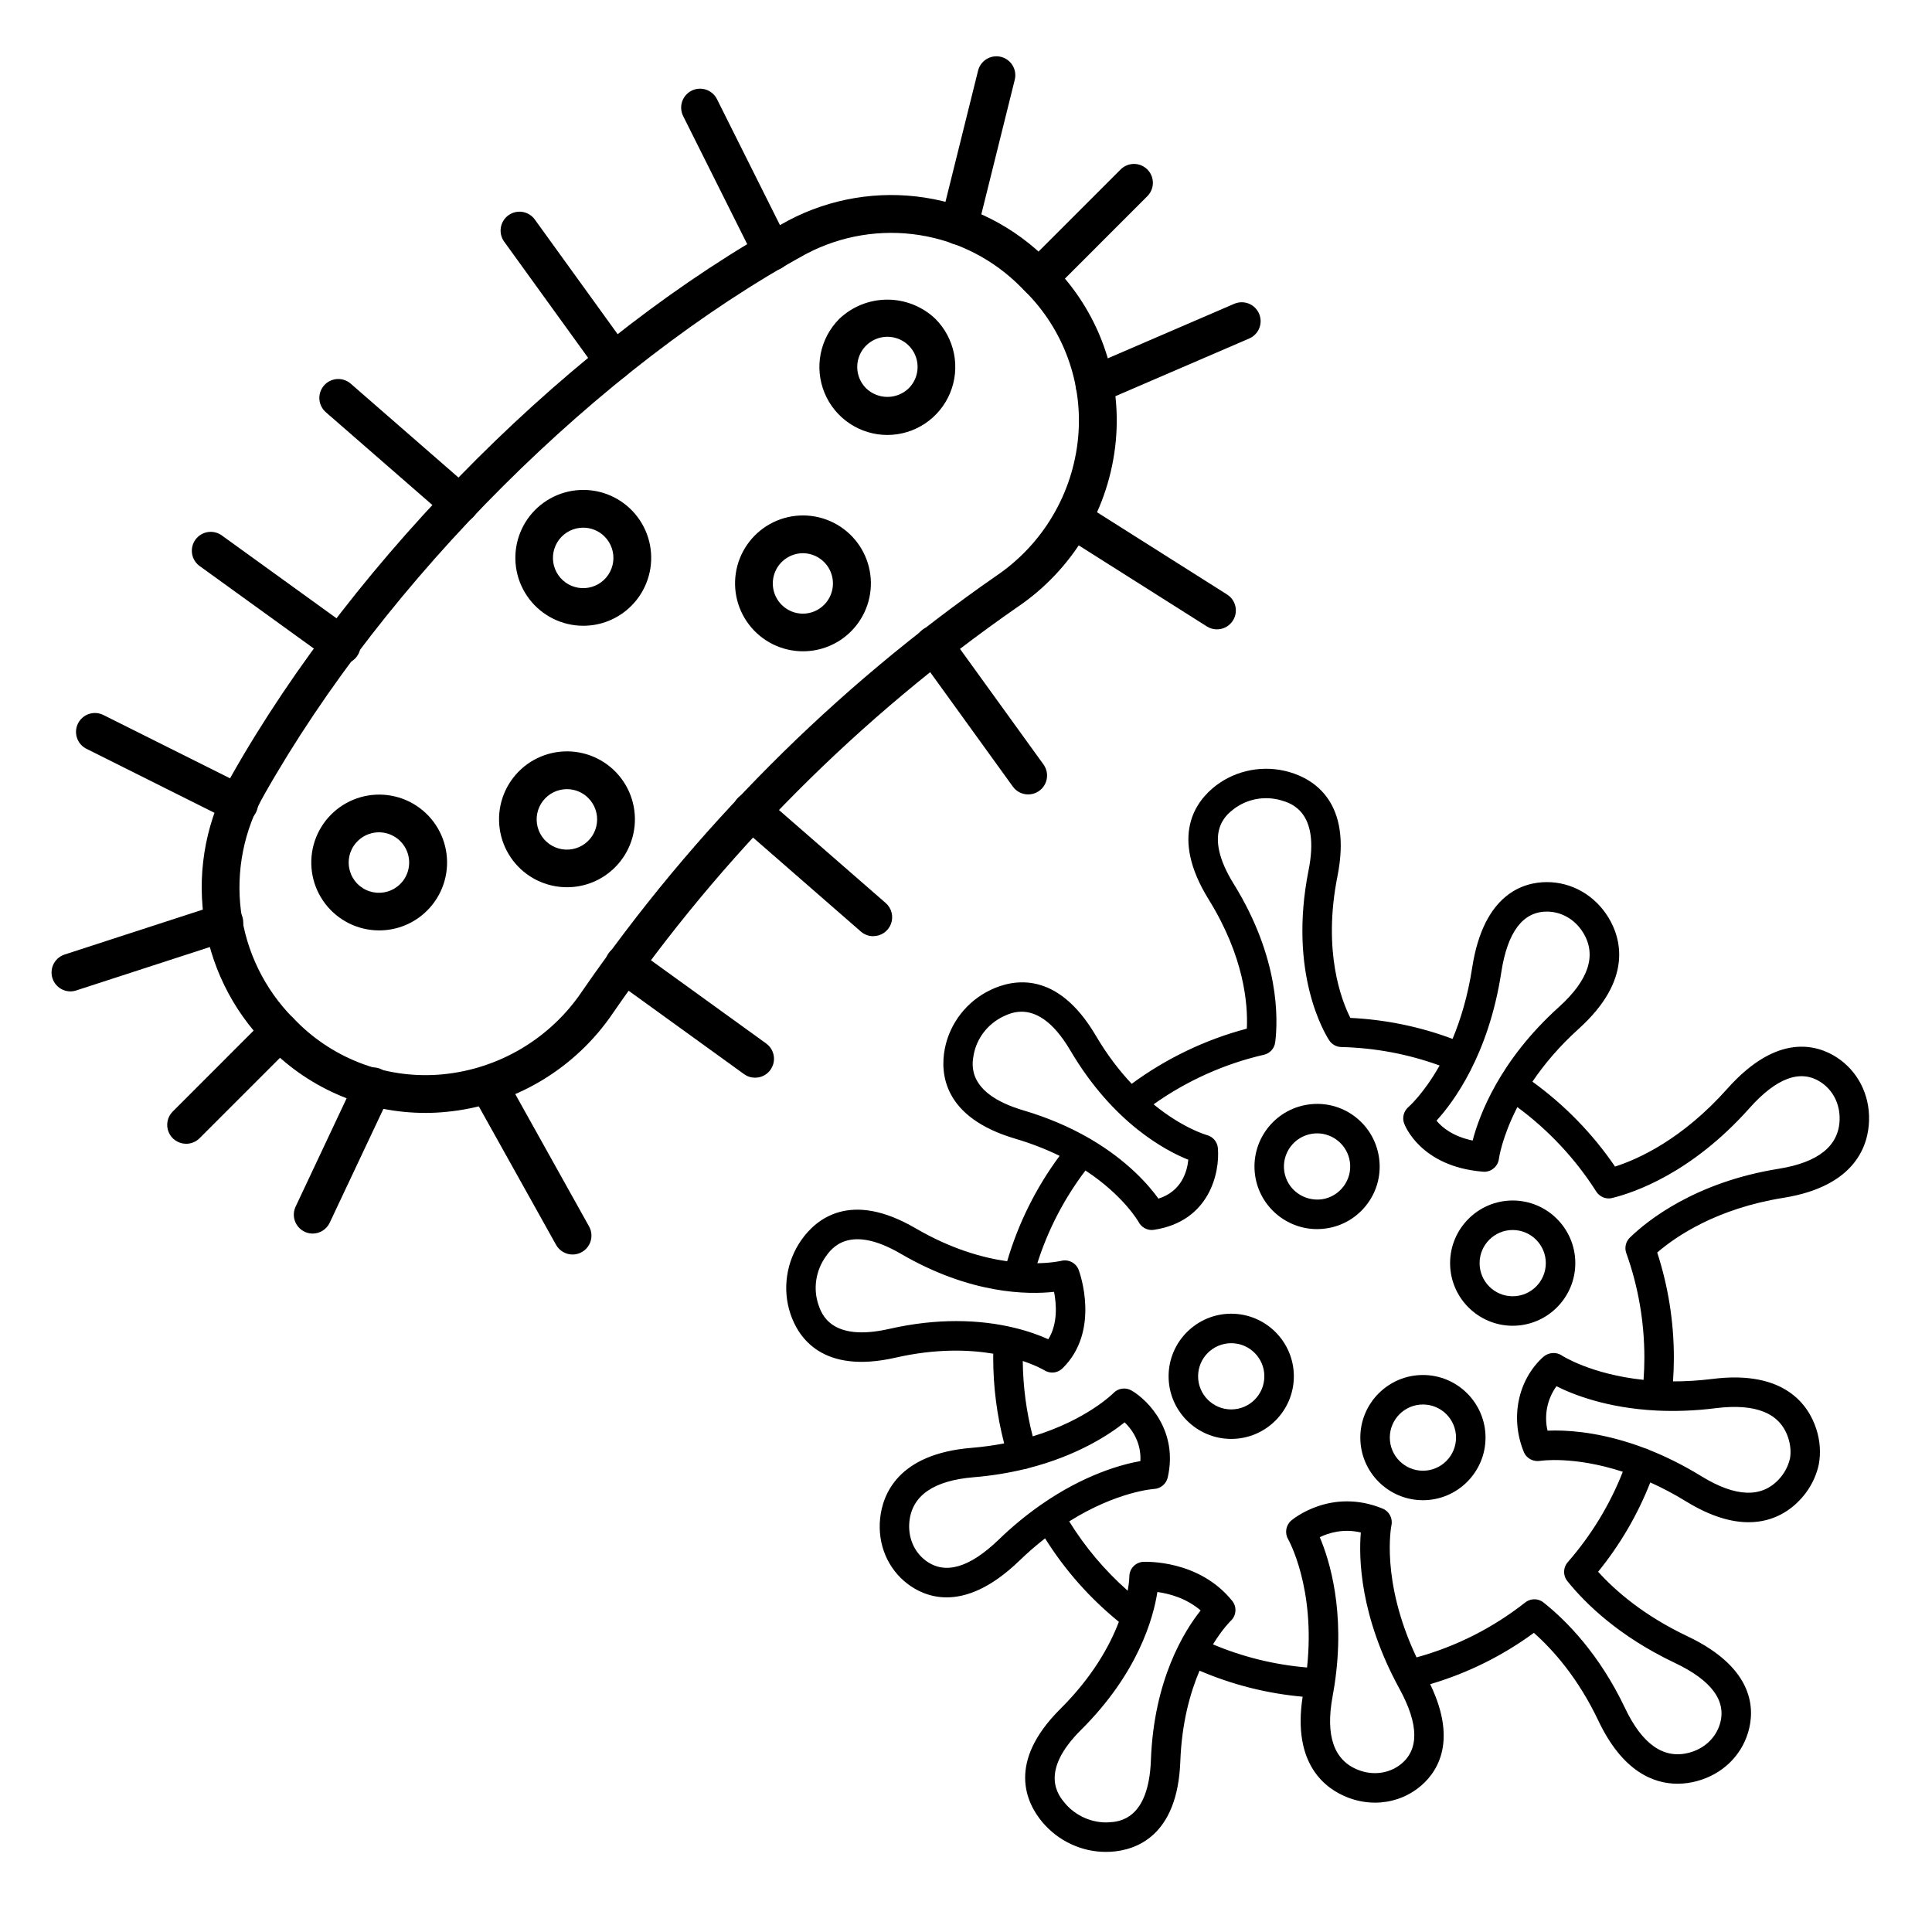
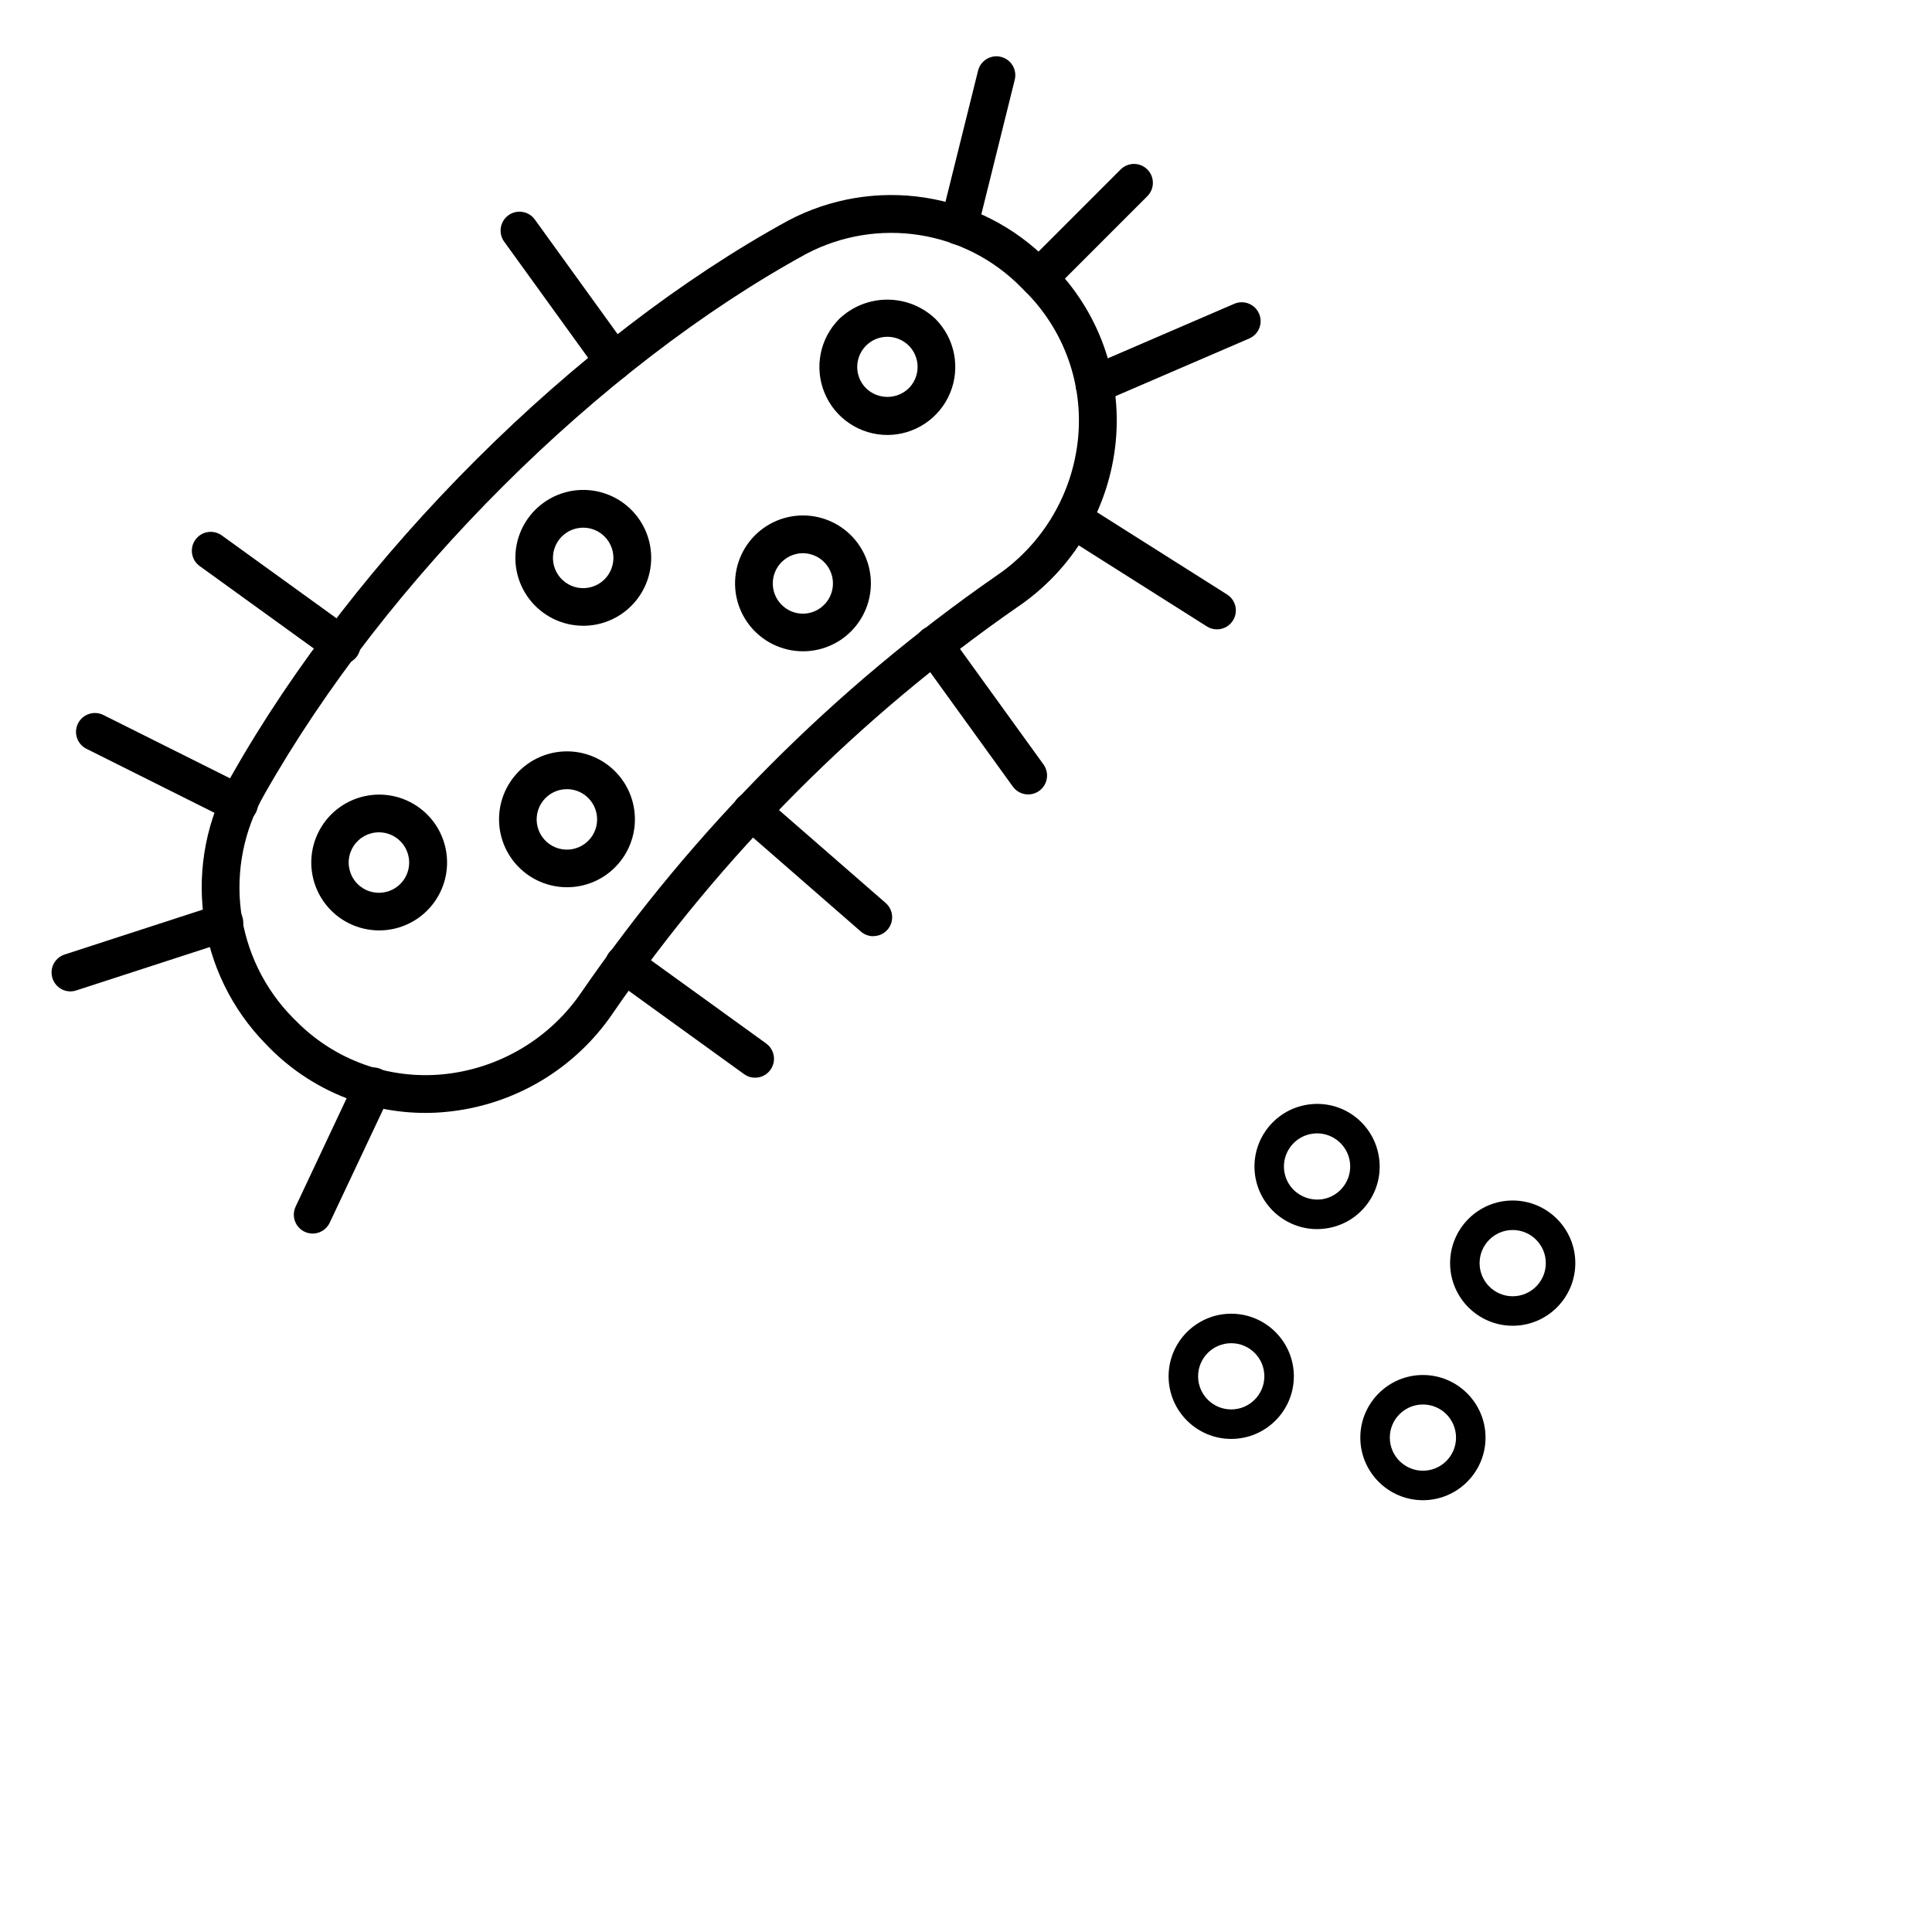
<svg xmlns="http://www.w3.org/2000/svg" version="1.0" preserveAspectRatio="xMidYMid meet" height="1000" viewBox="0 0 750 750" zoomAndPan="magnify" width="1000">
  <defs>
    <clipPath id="e8934bf6ca">
-       <path clip-rule="nonzero" d="M 305 298 L 725.902 298 L 725.902 719 L 305 719 Z M 305 298" />
-     </clipPath>
+       </clipPath>
  </defs>
  <path fill-rule="nonzero" fill-opacity="1" d="M 165.203 432.035 C 162.402 432.035 159.609 431.898 156.824 431.625 C 154.039 431.352 151.277 430.941 148.531 430.395 C 145.785 429.848 143.074 429.164 140.398 428.352 C 137.719 427.539 135.09 426.594 132.504 425.52 C 129.918 424.445 127.395 423.25 124.926 421.926 C 122.461 420.605 120.066 419.164 117.738 417.609 C 115.414 416.051 113.172 414.383 111.012 412.602 C 108.852 410.824 106.781 408.941 104.809 406.961 L 103.383 405.492 C 101.73 403.82 100.145 402.078 98.629 400.277 C 97.117 398.473 95.68 396.609 94.316 394.691 C 92.953 392.77 91.672 390.797 90.469 388.773 C 89.266 386.746 88.148 384.68 87.117 382.562 C 86.082 380.445 85.137 378.293 84.277 376.102 C 83.418 373.906 82.652 371.684 81.973 369.43 C 81.297 367.172 80.711 364.895 80.219 362.59 C 79.727 360.289 79.328 357.969 79.027 355.637 C 78.723 353.301 78.516 350.957 78.402 348.605 C 78.289 346.254 78.27 343.898 78.348 341.547 C 78.43 339.191 78.602 336.848 78.871 334.508 C 79.141 332.168 79.504 329.844 79.961 327.535 C 80.422 325.227 80.973 322.938 81.617 320.672 C 82.262 318.41 82.996 316.172 83.82 313.969 C 84.648 311.762 85.562 309.594 86.566 307.465 C 87.566 305.336 88.656 303.25 89.828 301.207 C 138.246 215.539 223.176 130.883 306.098 85.559 C 308.113 84.496 310.168 83.52 312.258 82.621 C 314.352 81.727 316.477 80.914 318.637 80.188 C 320.793 79.457 322.977 78.82 325.184 78.266 C 327.395 77.711 329.621 77.25 331.867 76.875 C 334.113 76.5 336.371 76.215 338.641 76.02 C 340.906 75.824 343.18 75.723 345.457 75.707 C 347.734 75.695 350.008 75.773 352.277 75.941 C 354.551 76.109 356.809 76.367 359.059 76.719 C 361.309 77.066 363.543 77.504 365.758 78.031 C 367.973 78.559 370.164 79.172 372.328 79.875 C 374.496 80.578 376.629 81.367 378.734 82.238 C 380.836 83.109 382.902 84.066 384.93 85.102 C 386.953 86.141 388.938 87.258 390.875 88.453 C 392.812 89.648 394.699 90.922 396.535 92.266 C 398.371 93.613 400.152 95.031 401.875 96.52 C 403.598 98.008 405.258 99.562 406.855 101.184 L 408.418 102.742 C 410.641 104.957 412.734 107.285 414.703 109.734 C 416.668 112.18 418.492 114.727 420.176 117.375 C 421.863 120.02 423.395 122.754 424.777 125.57 C 426.164 128.387 427.387 131.27 428.453 134.223 C 429.516 137.172 430.418 140.176 431.152 143.227 C 431.887 146.277 432.449 149.359 432.844 152.473 C 433.238 155.586 433.461 158.711 433.512 161.848 C 433.562 164.984 433.438 168.117 433.145 171.242 C 432.84 174.453 432.359 177.637 431.707 180.793 C 431.051 183.953 430.227 187.066 429.227 190.133 C 428.23 193.199 427.066 196.203 425.738 199.141 C 424.406 202.078 422.922 204.938 421.277 207.711 C 419.633 210.484 417.844 213.164 415.902 215.738 C 413.965 218.316 411.891 220.781 409.68 223.129 C 407.469 225.477 405.137 227.699 402.68 229.789 C 400.227 231.879 397.664 233.832 394.992 235.641 C 379.676 246.277 364.867 257.582 350.566 269.555 C 336.27 281.527 322.539 294.117 309.375 307.328 C 296.211 320.539 283.668 334.316 271.746 348.656 C 259.828 363 248.574 377.848 237.992 393.203 C 236.176 395.895 234.211 398.473 232.109 400.945 C 230.004 403.418 227.77 405.77 225.406 407.992 C 223.047 410.219 220.566 412.309 217.973 414.262 C 215.379 416.215 212.688 418.02 209.895 419.676 C 207.102 421.332 204.227 422.828 201.27 424.168 C 198.312 425.508 195.289 426.68 192.203 427.684 C 189.117 428.691 185.984 429.523 182.805 430.184 C 179.629 430.844 176.422 431.328 173.191 431.633 C 170.516 431.902 167.852 432.035 165.203 432.035 Z M 115.18 396.586 C 117.012 398.426 118.938 400.16 120.961 401.789 C 122.98 403.414 125.086 404.926 127.273 406.32 C 129.465 407.715 131.723 408.984 134.051 410.129 C 136.379 411.273 138.766 412.289 141.207 413.172 C 143.645 414.055 146.129 414.797 148.652 415.406 C 151.172 416.016 153.723 416.48 156.297 416.809 C 158.871 417.137 161.457 417.32 164.051 417.359 C 166.645 417.402 169.234 417.301 171.82 417.055 C 174.516 416.797 177.188 416.391 179.84 415.84 C 182.492 415.285 185.102 414.59 187.676 413.746 C 190.254 412.906 192.773 411.926 195.238 410.809 C 197.707 409.688 200.102 408.438 202.434 407.055 C 204.762 405.672 207.008 404.168 209.168 402.539 C 211.332 400.906 213.398 399.164 215.371 397.305 C 217.34 395.449 219.203 393.488 220.957 391.426 C 222.711 389.363 224.348 387.211 225.867 384.965 C 236.707 369.234 248.238 354.023 260.449 339.332 C 272.664 324.641 285.516 310.531 299 296.996 C 312.484 283.465 326.555 270.566 341.203 258.305 C 355.852 246.039 371.023 234.461 386.719 223.562 C 388.941 222.059 391.078 220.434 393.125 218.691 C 395.172 216.949 397.117 215.102 398.957 213.145 C 400.801 211.188 402.531 209.137 404.145 206.992 C 405.762 204.844 407.254 202.613 408.625 200.305 C 409.996 197.992 411.234 195.613 412.344 193.164 C 413.453 190.715 414.422 188.215 415.254 185.66 C 416.086 183.105 416.773 180.512 417.32 177.879 C 417.867 175.25 418.27 172.594 418.523 169.922 C 418.766 167.332 418.867 164.738 418.828 162.137 C 418.785 159.539 418.602 156.949 418.277 154.371 C 417.949 151.789 417.48 149.234 416.875 146.707 C 416.266 144.18 415.52 141.695 414.637 139.25 C 413.754 136.801 412.742 134.414 411.594 132.078 C 410.449 129.746 409.176 127.48 407.781 125.289 C 406.387 123.094 404.871 120.984 403.242 118.957 C 401.613 116.93 399.879 115 398.039 113.164 L 396.477 111.609 C 395.156 110.266 393.785 108.973 392.363 107.738 C 390.941 106.504 389.469 105.324 387.953 104.207 C 386.438 103.09 384.879 102.031 383.277 101.039 C 381.676 100.047 380.039 99.117 378.363 98.254 C 376.688 97.391 374.98 96.598 373.242 95.871 C 371.504 95.145 369.738 94.488 367.949 93.902 C 366.156 93.316 364.344 92.805 362.512 92.363 C 360.68 91.922 358.832 91.555 356.973 91.262 C 355.109 90.969 353.242 90.75 351.363 90.605 C 349.484 90.461 347.602 90.395 345.719 90.398 C 343.832 90.406 341.953 90.488 340.074 90.645 C 338.195 90.801 336.328 91.031 334.469 91.34 C 332.609 91.645 330.766 92.023 328.934 92.477 C 327.105 92.93 325.297 93.457 323.512 94.055 C 321.723 94.652 319.965 95.32 318.23 96.059 C 316.496 96.797 314.797 97.602 313.125 98.477 C 232.426 142.586 149.789 225.016 102.57 308.504 C 101.594 310.203 100.688 311.934 99.855 313.703 C 99.02 315.473 98.258 317.273 97.57 319.105 C 96.879 320.938 96.27 322.793 95.73 324.676 C 95.191 326.555 94.734 328.457 94.352 330.375 C 93.969 332.293 93.664 334.223 93.438 336.168 C 93.211 338.113 93.066 340.062 93 342.016 C 92.93 343.973 92.945 345.926 93.035 347.883 C 93.129 349.836 93.297 351.781 93.551 353.723 C 93.801 355.664 94.129 357.59 94.535 359.504 C 94.941 361.418 95.426 363.312 95.988 365.188 C 96.551 367.062 97.184 368.91 97.898 370.734 C 98.609 372.555 99.395 374.344 100.25 376.105 C 101.105 377.863 102.035 379.586 103.031 381.27 C 104.027 382.949 105.094 384.59 106.223 386.188 C 107.355 387.785 108.547 389.332 109.805 390.832 C 111.062 392.332 112.375 393.777 113.75 395.172 Z M 115.18 396.586" fill="#000000" />
  <path fill-rule="nonzero" fill-opacity="1" d="M 92.797 319.398 C 91.648 319.41 90.559 319.168 89.527 318.668 L 33.562 290.684 C 33.133 290.469 32.727 290.215 32.348 289.918 C 31.965 289.625 31.617 289.293 31.301 288.93 C 30.984 288.566 30.707 288.176 30.469 287.754 C 30.23 287.336 30.035 286.898 29.883 286.441 C 29.73 285.984 29.625 285.516 29.562 285.039 C 29.504 284.562 29.492 284.082 29.523 283.602 C 29.559 283.121 29.641 282.648 29.766 282.184 C 29.895 281.719 30.066 281.27 30.281 280.84 C 30.496 280.406 30.754 280 31.047 279.621 C 31.344 279.242 31.676 278.891 32.039 278.578 C 32.402 278.262 32.793 277.984 33.211 277.746 C 33.633 277.508 34.07 277.312 34.527 277.16 C 34.984 277.008 35.453 276.902 35.93 276.84 C 36.406 276.781 36.887 276.77 37.367 276.801 C 37.848 276.836 38.32 276.918 38.785 277.047 C 39.25 277.172 39.699 277.344 40.129 277.559 L 96.086 305.535 C 96.824 305.902 97.484 306.383 98.062 306.977 C 98.641 307.566 99.105 308.238 99.457 308.988 C 99.805 309.738 100.023 310.523 100.109 311.348 C 100.195 312.168 100.141 312.984 99.953 313.789 C 99.762 314.594 99.445 315.344 99 316.043 C 98.555 316.742 98.008 317.348 97.359 317.859 C 96.711 318.371 95.992 318.762 95.211 319.035 C 94.43 319.305 93.625 319.438 92.797 319.438 Z M 92.797 319.398" fill="#000000" />
  <path fill-rule="nonzero" fill-opacity="1" d="M 132.613 257.84 C 131.035 257.844 129.605 257.379 128.328 256.453 L 77.613 219.816 C 77.211 219.535 76.844 219.223 76.508 218.871 C 76.172 218.52 75.871 218.137 75.609 217.727 C 75.352 217.312 75.133 216.883 74.957 216.426 C 74.785 215.973 74.656 215.504 74.574 215.023 C 74.492 214.547 74.461 214.062 74.473 213.574 C 74.488 213.09 74.551 212.609 74.66 212.133 C 74.773 211.66 74.93 211.199 75.129 210.758 C 75.332 210.316 75.574 209.895 75.859 209.5 C 76.145 209.105 76.465 208.742 76.824 208.414 C 77.18 208.082 77.566 207.789 77.984 207.535 C 78.398 207.281 78.836 207.07 79.293 206.906 C 79.75 206.738 80.219 206.617 80.699 206.543 C 81.184 206.473 81.664 206.445 82.152 206.469 C 82.637 206.492 83.117 206.562 83.59 206.68 C 84.062 206.801 84.52 206.961 84.957 207.172 C 85.398 207.383 85.812 207.633 86.203 207.922 L 136.918 244.562 C 137.547 245.016 138.09 245.555 138.547 246.184 C 139.004 246.809 139.352 247.492 139.594 248.23 C 139.832 248.965 139.953 249.723 139.953 250.496 C 139.953 251.273 139.836 252.031 139.594 252.766 C 139.355 253.504 139.008 254.188 138.555 254.812 C 138.098 255.441 137.555 255.984 136.93 256.438 C 136.301 256.895 135.621 257.242 134.883 257.48 C 134.145 257.723 133.387 257.84 132.613 257.84 Z M 132.613 257.84" fill="#000000" />
-   <path fill-rule="nonzero" fill-opacity="1" d="M 178.48 202.918 C 177.594 202.918 176.738 202.766 175.906 202.453 C 175.078 202.145 174.328 201.695 173.66 201.113 L 126.5 160.031 C 126.137 159.715 125.805 159.363 125.512 158.984 C 125.215 158.602 124.957 158.195 124.742 157.762 C 124.527 157.332 124.355 156.883 124.227 156.414 C 124.102 155.949 124.02 155.477 123.984 154.992 C 123.953 154.512 123.965 154.031 124.027 153.551 C 124.086 153.074 124.195 152.605 124.348 152.148 C 124.5 151.688 124.699 151.25 124.938 150.832 C 125.176 150.41 125.457 150.02 125.773 149.656 C 126.09 149.289 126.438 148.961 126.82 148.664 C 127.203 148.367 127.609 148.113 128.043 147.898 C 128.477 147.684 128.926 147.512 129.391 147.387 C 129.855 147.258 130.332 147.18 130.812 147.145 C 131.293 147.113 131.773 147.125 132.254 147.188 C 132.734 147.25 133.199 147.355 133.66 147.512 C 134.117 147.664 134.555 147.859 134.973 148.102 C 135.395 148.34 135.785 148.621 136.148 148.938 L 183.309 190.023 C 183.871 190.512 184.348 191.078 184.738 191.715 C 185.133 192.352 185.418 193.031 185.602 193.754 C 185.785 194.48 185.855 195.215 185.812 195.961 C 185.773 196.707 185.621 197.43 185.359 198.129 C 185.094 198.832 184.734 199.477 184.273 200.062 C 183.816 200.652 183.277 201.16 182.664 201.586 C 182.051 202.012 181.387 202.336 180.672 202.559 C 179.957 202.781 179.227 202.891 178.48 202.891 Z M 178.48 202.918" fill="#000000" />
-   <path fill-rule="nonzero" fill-opacity="1" d="M 299.746 105.059 C 299.062 105.059 298.395 104.965 297.738 104.781 C 297.082 104.594 296.465 104.32 295.883 103.965 C 295.305 103.605 294.785 103.176 294.324 102.672 C 293.867 102.168 293.484 101.609 293.18 101 L 265.195 45.047 C 264.98 44.617 264.809 44.168 264.684 43.703 C 264.555 43.238 264.477 42.766 264.441 42.285 C 264.406 41.805 264.422 41.324 264.48 40.848 C 264.539 40.371 264.648 39.902 264.801 39.445 C 264.953 38.988 265.148 38.551 265.387 38.133 C 265.625 37.715 265.902 37.324 266.215 36.957 C 266.531 36.594 266.879 36.266 267.262 35.969 C 267.641 35.676 268.047 35.418 268.477 35.203 C 268.91 34.988 269.355 34.816 269.82 34.688 C 270.285 34.562 270.758 34.48 271.238 34.445 C 271.719 34.41 272.199 34.426 272.676 34.484 C 273.152 34.547 273.621 34.652 274.078 34.805 C 274.535 34.957 274.973 35.152 275.391 35.391 C 275.809 35.629 276.203 35.906 276.566 36.219 C 276.93 36.535 277.258 36.883 277.555 37.262 C 277.852 37.645 278.105 38.051 278.32 38.48 L 306.305 94.441 C 306.441 94.723 306.562 95.008 306.664 95.301 C 306.77 95.594 306.852 95.895 306.918 96.199 C 306.98 96.504 307.027 96.809 307.051 97.121 C 307.078 97.43 307.082 97.742 307.07 98.051 C 307.055 98.363 307.023 98.672 306.969 98.98 C 306.914 99.285 306.844 99.586 306.75 99.883 C 306.66 100.184 306.551 100.473 306.422 100.758 C 306.293 101.039 306.145 101.312 305.98 101.578 C 305.816 101.844 305.637 102.098 305.441 102.34 C 305.246 102.582 305.035 102.809 304.812 103.023 C 304.586 103.238 304.348 103.438 304.098 103.625 C 303.848 103.809 303.586 103.977 303.316 104.129 C 303.043 104.281 302.762 104.414 302.473 104.531 C 302.184 104.645 301.891 104.742 301.59 104.82 C 301.289 104.898 300.984 104.961 300.676 105 C 300.367 105.039 300.055 105.059 299.746 105.059 Z M 299.746 105.059" fill="#000000" />
  <path fill-rule="nonzero" fill-opacity="1" d="M 238.309 147.566 C 237.133 147.566 236.016 147.301 234.969 146.766 C 233.918 146.227 233.051 145.484 232.359 144.527 L 195.723 93.812 C 195.438 93.422 195.195 93.008 194.996 92.57 C 194.797 92.133 194.641 91.68 194.527 91.211 C 194.418 90.742 194.352 90.266 194.336 89.785 C 194.316 89.301 194.348 88.824 194.422 88.348 C 194.5 87.871 194.621 87.41 194.789 86.957 C 194.957 86.504 195.168 86.074 195.418 85.664 C 195.672 85.254 195.961 84.871 196.289 84.52 C 196.617 84.168 196.977 83.848 197.367 83.566 C 197.758 83.285 198.172 83.043 198.609 82.844 C 199.047 82.641 199.504 82.484 199.973 82.375 C 200.441 82.262 200.914 82.199 201.395 82.18 C 201.879 82.164 202.355 82.191 202.832 82.27 C 203.309 82.344 203.77 82.465 204.223 82.633 C 204.676 82.801 205.105 83.012 205.516 83.266 C 205.926 83.52 206.309 83.809 206.66 84.137 C 207.012 84.465 207.332 84.824 207.613 85.215 L 244.25 135.93 C 244.648 136.477 244.961 137.07 245.195 137.703 C 245.426 138.336 245.57 138.992 245.621 139.664 C 245.672 140.34 245.633 141.008 245.5 141.668 C 245.367 142.332 245.148 142.965 244.84 143.566 C 244.531 144.168 244.148 144.719 243.691 145.215 C 243.23 145.707 242.715 146.133 242.137 146.484 C 241.562 146.84 240.949 147.105 240.297 147.289 C 239.648 147.473 238.984 147.566 238.309 147.566 Z M 238.309 147.566" fill="#000000" />
-   <path fill-rule="nonzero" fill-opacity="1" d="M 222.273 487 C 221.617 487 220.977 486.918 220.344 486.746 C 219.715 486.574 219.117 486.324 218.555 485.992 C 217.988 485.66 217.48 485.262 217.023 484.793 C 216.566 484.328 216.18 483.809 215.859 483.238 L 185.375 428.602 C 185.133 428.184 184.934 427.742 184.777 427.281 C 184.621 426.82 184.516 426.348 184.453 425.867 C 184.391 425.383 184.375 424.898 184.41 424.414 C 184.445 423.93 184.527 423.453 184.656 422.984 C 184.785 422.516 184.957 422.062 185.176 421.629 C 185.398 421.195 185.656 420.789 185.957 420.406 C 186.258 420.023 186.59 419.672 186.961 419.355 C 187.332 419.039 187.727 418.766 188.152 418.527 C 188.578 418.289 189.02 418.098 189.484 417.949 C 189.945 417.801 190.418 417.699 190.902 417.645 C 191.387 417.59 191.867 417.582 192.355 417.621 C 192.84 417.664 193.312 417.754 193.781 417.891 C 194.246 418.023 194.695 418.207 195.129 418.43 C 195.559 418.656 195.961 418.922 196.34 419.227 C 196.719 419.531 197.062 419.871 197.375 420.246 C 197.684 420.621 197.957 421.023 198.188 421.449 L 228.668 476.086 C 228.824 476.363 228.961 476.648 229.078 476.945 C 229.195 477.242 229.297 477.543 229.375 477.852 C 229.453 478.16 229.512 478.473 229.551 478.789 C 229.586 479.105 229.605 479.422 229.602 479.738 C 229.598 480.059 229.574 480.375 229.531 480.691 C 229.484 481.004 229.422 481.316 229.336 481.621 C 229.25 481.93 229.145 482.23 229.023 482.523 C 228.898 482.816 228.758 483.098 228.594 483.375 C 228.434 483.648 228.258 483.91 228.062 484.164 C 227.867 484.414 227.656 484.652 227.43 484.875 C 227.203 485.102 226.965 485.309 226.711 485.504 C 226.457 485.695 226.191 485.871 225.914 486.027 C 225.641 486.188 225.355 486.328 225.059 486.449 C 224.766 486.57 224.465 486.672 224.156 486.754 C 223.848 486.836 223.539 486.898 223.223 486.938 C 222.906 486.98 222.59 487 222.273 487 Z M 222.273 487" fill="#000000" />
  <path fill-rule="nonzero" fill-opacity="1" d="M 293.133 418.363 C 291.555 418.363 290.125 417.898 288.844 416.977 L 238.125 380.336 C 237.719 380.062 237.344 379.75 237 379.398 C 236.656 379.047 236.352 378.664 236.086 378.254 C 235.82 377.844 235.594 377.406 235.414 376.949 C 235.234 376.496 235.105 376.023 235.02 375.543 C 234.934 375.059 234.895 374.57 234.91 374.082 C 234.922 373.59 234.98 373.105 235.09 372.625 C 235.199 372.148 235.355 371.684 235.559 371.238 C 235.762 370.793 236.008 370.367 236.293 369.973 C 236.582 369.574 236.906 369.207 237.266 368.875 C 237.625 368.543 238.016 368.246 238.438 367.992 C 238.855 367.738 239.297 367.527 239.758 367.363 C 240.219 367.195 240.691 367.078 241.18 367.004 C 241.664 366.934 242.152 366.914 242.641 366.938 C 243.133 366.965 243.613 367.039 244.09 367.164 C 244.566 367.289 245.023 367.457 245.465 367.672 C 245.906 367.887 246.32 368.145 246.711 368.445 L 297.426 405.082 C 298.055 405.539 298.598 406.078 299.051 406.703 C 299.508 407.332 299.859 408.012 300.098 408.75 C 300.34 409.484 300.461 410.242 300.461 411.016 C 300.461 411.793 300.344 412.547 300.105 413.285 C 299.863 414.023 299.52 414.703 299.062 415.332 C 298.609 415.961 298.066 416.5 297.441 416.957 C 296.812 417.414 296.133 417.762 295.395 418 C 294.656 418.242 293.902 418.359 293.129 418.363 Z M 293.133 418.363" fill="#000000" />
  <path fill-rule="nonzero" fill-opacity="1" d="M 339 363.434 C 338.117 363.434 337.258 363.277 336.43 362.969 C 335.598 362.656 334.852 362.211 334.184 361.629 L 287.016 320.508 C 286.637 320.195 286.297 319.848 285.988 319.469 C 285.68 319.086 285.414 318.68 285.188 318.246 C 284.961 317.809 284.781 317.359 284.645 316.887 C 284.508 316.418 284.422 315.938 284.383 315.449 C 284.344 314.961 284.352 314.473 284.41 313.988 C 284.469 313.5 284.574 313.023 284.727 312.559 C 284.879 312.094 285.078 311.648 285.32 311.223 C 285.562 310.797 285.848 310.402 286.168 310.031 C 286.488 309.664 286.844 309.328 287.234 309.031 C 287.625 308.734 288.039 308.477 288.477 308.262 C 288.918 308.047 289.375 307.879 289.852 307.758 C 290.324 307.633 290.805 307.559 291.293 307.531 C 291.785 307.504 292.27 307.527 292.754 307.598 C 293.238 307.668 293.715 307.785 294.176 307.953 C 294.637 308.117 295.074 308.328 295.492 308.582 C 295.914 308.836 296.305 309.129 296.664 309.461 L 343.82 350.543 C 344.387 351.035 344.863 351.598 345.254 352.234 C 345.645 352.871 345.934 353.551 346.113 354.273 C 346.297 355 346.371 355.734 346.328 356.48 C 346.285 357.227 346.137 357.949 345.871 358.648 C 345.609 359.348 345.25 359.992 344.793 360.582 C 344.332 361.172 343.797 361.68 343.184 362.105 C 342.566 362.531 341.906 362.855 341.191 363.078 C 340.48 363.301 339.75 363.41 339 363.41 Z M 339 363.434" fill="#000000" />
  <path fill-rule="nonzero" fill-opacity="1" d="M 472.406 244.312 C 470.988 244.312 469.684 243.934 468.488 243.168 L 415.617 209.727 C 415.199 209.473 414.812 209.184 414.457 208.852 C 414.098 208.523 413.777 208.16 413.492 207.766 C 413.207 207.371 412.961 206.953 412.758 206.508 C 412.559 206.066 412.398 205.609 412.289 205.133 C 412.18 204.66 412.113 204.18 412.102 203.691 C 412.086 203.207 412.117 202.723 412.199 202.242 C 412.281 201.762 412.406 201.293 412.582 200.84 C 412.754 200.387 412.973 199.953 413.234 199.539 C 413.492 199.129 413.793 198.746 414.129 198.395 C 414.465 198.043 414.832 197.727 415.23 197.449 C 415.629 197.168 416.051 196.934 416.5 196.738 C 416.945 196.543 417.406 196.395 417.883 196.293 C 418.359 196.188 418.84 196.133 419.328 196.125 C 419.812 196.121 420.297 196.16 420.773 196.25 C 421.254 196.34 421.719 196.473 422.172 196.656 C 422.621 196.836 423.051 197.062 423.461 197.328 L 476.34 230.777 C 477.012 231.203 477.598 231.723 478.102 232.34 C 478.605 232.953 478.996 233.633 479.277 234.379 C 479.559 235.121 479.715 235.891 479.746 236.684 C 479.777 237.48 479.684 238.258 479.461 239.023 C 479.238 239.785 478.902 240.496 478.449 241.148 C 478 241.801 477.453 242.367 476.816 242.844 C 476.184 243.32 475.488 243.688 474.73 243.938 C 473.977 244.188 473.203 244.312 472.406 244.312 Z M 472.406 244.312" fill="#000000" />
  <path fill-rule="nonzero" fill-opacity="1" d="M 399.137 308.395 C 397.961 308.395 396.848 308.129 395.797 307.594 C 394.75 307.059 393.879 306.312 393.188 305.359 L 356.551 254.641 C 356.27 254.25 356.027 253.836 355.824 253.398 C 355.625 252.961 355.469 252.508 355.359 252.039 C 355.246 251.57 355.184 251.094 355.164 250.613 C 355.145 250.133 355.176 249.652 355.254 249.176 C 355.328 248.703 355.449 248.238 355.617 247.785 C 355.785 247.336 355.996 246.902 356.25 246.492 C 356.504 246.082 356.793 245.703 357.121 245.348 C 357.449 244.996 357.809 244.68 358.199 244.395 C 358.59 244.113 359.004 243.871 359.441 243.672 C 359.879 243.473 360.332 243.316 360.801 243.203 C 361.27 243.094 361.746 243.027 362.227 243.008 C 362.707 242.992 363.188 243.02 363.66 243.098 C 364.137 243.176 364.602 243.297 365.051 243.465 C 365.504 243.633 365.934 243.844 366.344 244.094 C 366.754 244.348 367.137 244.637 367.488 244.965 C 367.844 245.293 368.16 245.652 368.441 246.043 L 405.082 296.762 C 405.477 297.309 405.793 297.898 406.023 298.531 C 406.258 299.168 406.398 299.82 406.453 300.496 C 406.504 301.168 406.461 301.836 406.332 302.5 C 406.199 303.16 405.977 303.793 405.672 304.395 C 405.363 304.996 404.98 305.547 404.52 306.043 C 404.062 306.539 403.543 306.961 402.969 307.316 C 402.391 307.668 401.777 307.938 401.129 308.121 C 400.477 308.305 399.816 308.395 399.141 308.395 Z M 399.137 308.395" fill="#000000" />
  <path fill-rule="nonzero" fill-opacity="1" d="M 372.273 95.035 C 371.672 95.035 371.082 94.965 370.496 94.824 C 370.031 94.707 369.578 94.547 369.141 94.344 C 368.703 94.137 368.293 93.891 367.906 93.605 C 367.516 93.32 367.16 93 366.836 92.641 C 366.512 92.285 366.227 91.902 365.977 91.488 C 365.727 91.074 365.523 90.641 365.359 90.188 C 365.195 89.734 365.078 89.27 365.008 88.793 C 364.934 88.316 364.91 87.836 364.934 87.355 C 364.957 86.875 365.023 86.398 365.141 85.934 L 379.684 27.43 C 379.797 26.965 379.957 26.512 380.164 26.074 C 380.367 25.637 380.613 25.227 380.898 24.836 C 381.188 24.449 381.508 24.094 381.863 23.77 C 382.219 23.445 382.605 23.156 383.02 22.906 C 383.43 22.66 383.863 22.453 384.32 22.289 C 384.773 22.125 385.238 22.008 385.715 21.938 C 386.191 21.863 386.672 21.84 387.152 21.863 C 387.633 21.887 388.109 21.957 388.578 22.074 C 389.043 22.188 389.496 22.352 389.934 22.555 C 390.371 22.762 390.781 23.008 391.168 23.293 C 391.559 23.582 391.914 23.902 392.238 24.258 C 392.562 24.617 392.848 25 393.094 25.414 C 393.344 25.828 393.551 26.262 393.711 26.715 C 393.875 27.172 393.992 27.637 394.062 28.113 C 394.133 28.59 394.156 29.07 394.133 29.551 C 394.109 30.031 394.039 30.508 393.922 30.977 L 379.391 89.469 C 379.191 90.262 378.871 91.004 378.426 91.691 C 377.98 92.379 377.434 92.973 376.789 93.477 C 376.145 93.984 375.434 94.367 374.66 94.637 C 373.887 94.902 373.09 95.035 372.273 95.035 Z M 372.273 95.035" fill="#000000" />
  <path fill-rule="nonzero" fill-opacity="1" d="M 424.918 156.648 C 424.074 156.652 423.254 156.512 422.457 156.23 C 421.66 155.949 420.934 155.543 420.277 155.012 C 419.617 154.48 419.07 153.855 418.629 153.133 C 418.191 152.41 417.883 151.637 417.711 150.809 C 417.539 149.984 417.512 149.152 417.625 148.312 C 417.742 147.477 417.992 146.684 418.383 145.934 C 418.77 145.184 419.273 144.52 419.895 143.945 C 420.512 143.367 421.207 142.914 421.984 142.578 L 479.273 117.875 C 479.715 117.695 480.168 117.562 480.633 117.473 C 481.102 117.379 481.57 117.336 482.047 117.336 C 482.523 117.336 482.992 117.383 483.457 117.477 C 483.926 117.566 484.379 117.703 484.816 117.883 C 485.258 118.062 485.676 118.285 486.07 118.547 C 486.469 118.809 486.836 119.105 487.176 119.438 C 487.516 119.77 487.816 120.133 488.086 120.523 C 488.355 120.918 488.582 121.332 488.773 121.766 C 488.961 122.203 489.105 122.652 489.203 123.117 C 489.305 123.582 489.359 124.051 489.371 124.527 C 489.379 125 489.344 125.473 489.262 125.941 C 489.18 126.41 489.055 126.863 488.883 127.309 C 488.711 127.75 488.5 128.176 488.246 128.578 C 487.992 128.977 487.703 129.352 487.379 129.699 C 487.055 130.043 486.699 130.355 486.312 130.633 C 485.926 130.91 485.516 131.148 485.086 131.344 L 427.793 156.047 C 426.879 156.445 425.918 156.645 424.918 156.648 Z M 424.918 156.648" fill="#000000" />
  <path fill-rule="nonzero" fill-opacity="1" d="M 27.348 384.855 C 26.918 384.855 26.488 384.816 26.059 384.742 C 25.633 384.664 25.219 384.551 24.812 384.402 C 24.402 384.254 24.016 384.066 23.641 383.848 C 23.266 383.629 22.914 383.379 22.586 383.098 C 22.258 382.816 21.953 382.508 21.68 382.172 C 21.406 381.84 21.16 381.48 20.949 381.105 C 20.738 380.727 20.562 380.332 20.418 379.922 C 20.277 379.516 20.172 379.094 20.105 378.668 C 20.035 378.238 20.008 377.809 20.016 377.375 C 20.023 376.941 20.07 376.512 20.156 376.09 C 20.238 375.664 20.359 375.25 20.52 374.848 C 20.676 374.441 20.867 374.055 21.094 373.688 C 21.32 373.316 21.578 372.973 21.867 372.648 C 22.152 372.324 22.469 372.027 22.809 371.758 C 23.148 371.492 23.508 371.254 23.891 371.051 C 24.273 370.848 24.672 370.676 25.082 370.543 L 84.508 351.234 C 84.973 351.059 85.449 350.934 85.938 350.855 C 86.426 350.777 86.918 350.75 87.414 350.773 C 87.91 350.793 88.398 350.863 88.879 350.984 C 89.359 351.105 89.824 351.273 90.27 351.488 C 90.715 351.703 91.137 351.961 91.531 352.262 C 91.926 352.562 92.285 352.898 92.613 353.273 C 92.938 353.645 93.223 354.047 93.469 354.477 C 93.711 354.91 93.91 355.359 94.066 355.832 C 94.219 356.305 94.324 356.785 94.379 357.277 C 94.434 357.77 94.438 358.262 94.395 358.758 C 94.352 359.25 94.258 359.734 94.113 360.207 C 93.973 360.684 93.785 361.141 93.551 361.574 C 93.316 362.012 93.039 362.422 92.723 362.801 C 92.402 363.18 92.051 363.527 91.664 363.836 C 91.277 364.145 90.863 364.41 90.422 364.637 C 89.98 364.863 89.52 365.039 89.043 365.172 L 29.617 384.48 C 28.879 384.727 28.125 384.852 27.348 384.855 Z M 27.348 384.855" fill="#000000" />
  <path fill-rule="nonzero" fill-opacity="1" d="M 121.359 478.871 C 121.051 478.871 120.746 478.852 120.441 478.812 C 120.137 478.77 119.836 478.711 119.539 478.633 C 119.242 478.559 118.949 478.461 118.668 478.348 C 118.383 478.234 118.105 478.102 117.836 477.953 C 117.566 477.805 117.309 477.637 117.062 477.457 C 116.812 477.277 116.578 477.078 116.355 476.867 C 116.133 476.656 115.922 476.434 115.727 476.195 C 115.531 475.961 115.352 475.711 115.188 475.453 C 115.023 475.191 114.879 474.922 114.75 474.645 C 114.617 474.367 114.504 474.082 114.41 473.789 C 114.316 473.496 114.242 473.199 114.184 472.898 C 114.129 472.598 114.09 472.293 114.07 471.988 C 114.051 471.68 114.051 471.375 114.07 471.066 C 114.09 470.762 114.129 470.457 114.188 470.156 C 114.246 469.855 114.32 469.559 114.418 469.266 C 114.512 468.973 114.625 468.688 114.758 468.41 L 138.129 418.773 C 138.324 418.324 138.566 417.898 138.848 417.496 C 139.129 417.094 139.445 416.723 139.805 416.383 C 140.16 416.047 140.547 415.746 140.961 415.488 C 141.379 415.227 141.816 415.008 142.273 414.836 C 142.734 414.664 143.207 414.539 143.691 414.461 C 144.176 414.383 144.664 414.355 145.152 414.375 C 145.645 414.395 146.129 414.461 146.605 414.578 C 147.082 414.695 147.543 414.859 147.984 415.07 C 148.43 415.277 148.848 415.531 149.242 415.824 C 149.637 416.117 149.996 416.445 150.324 416.812 C 150.648 417.18 150.938 417.574 151.188 417.996 C 151.434 418.422 151.637 418.863 151.797 419.328 C 151.957 419.793 152.066 420.27 152.129 420.758 C 152.191 421.242 152.207 421.73 152.172 422.219 C 152.141 422.711 152.055 423.191 151.926 423.664 C 151.793 424.137 151.617 424.594 151.395 425.031 L 127.984 474.676 C 127.688 475.305 127.309 475.879 126.848 476.398 C 126.387 476.918 125.863 477.363 125.277 477.734 C 124.691 478.105 124.066 478.387 123.398 478.582 C 122.734 478.773 122.055 478.871 121.359 478.871 Z M 121.359 478.871" fill="#000000" />
  <path fill-rule="nonzero" fill-opacity="1" d="M 403.227 115.301 C 402.5 115.301 401.789 115.195 401.098 114.984 C 400.402 114.773 399.754 114.465 399.148 114.062 C 398.547 113.66 398.016 113.18 397.555 112.617 C 397.094 112.059 396.727 111.441 396.449 110.77 C 396.172 110.102 395.996 109.406 395.926 108.684 C 395.855 107.961 395.891 107.246 396.031 106.531 C 396.172 105.82 396.414 105.145 396.758 104.508 C 397.098 103.867 397.523 103.289 398.039 102.777 L 434.934 65.875 C 435.273 65.523 435.641 65.211 436.043 64.934 C 436.441 64.656 436.867 64.422 437.316 64.23 C 437.762 64.039 438.223 63.891 438.699 63.793 C 439.176 63.691 439.66 63.641 440.145 63.637 C 440.633 63.633 441.117 63.676 441.594 63.766 C 442.074 63.859 442.539 63.996 442.988 64.18 C 443.438 64.367 443.867 64.594 444.273 64.863 C 444.68 65.133 445.055 65.438 445.398 65.785 C 445.742 66.129 446.051 66.504 446.32 66.91 C 446.59 67.312 446.816 67.742 447 68.191 C 447.184 68.645 447.324 69.109 447.414 69.586 C 447.508 70.066 447.551 70.547 447.547 71.035 C 447.543 71.523 447.488 72.004 447.391 72.48 C 447.289 72.957 447.145 73.418 446.949 73.867 C 446.758 74.316 446.523 74.738 446.246 75.141 C 445.973 75.539 445.656 75.91 445.309 76.25 L 408.41 113.152 C 407.723 113.84 406.93 114.367 406.031 114.742 C 405.133 115.113 404.199 115.301 403.227 115.301 Z M 403.227 115.301" fill="#000000" />
-   <path fill-rule="nonzero" fill-opacity="1" d="M 72.242 444.012 C 71.516 444.008 70.805 443.902 70.113 443.695 C 69.418 443.484 68.77 443.176 68.168 442.773 C 67.562 442.371 67.031 441.887 66.57 441.328 C 66.109 440.766 65.742 440.152 65.465 439.48 C 65.188 438.809 65.012 438.113 64.941 437.391 C 64.871 436.672 64.906 435.953 65.047 435.242 C 65.188 434.531 65.43 433.855 65.773 433.215 C 66.113 432.574 66.543 432 67.055 431.488 L 103.383 395.156 C 103.727 394.816 104.098 394.512 104.5 394.246 C 104.902 393.977 105.324 393.754 105.77 393.57 C 106.219 393.387 106.676 393.246 107.148 393.152 C 107.625 393.059 108.102 393.016 108.582 393.016 C 109.066 393.016 109.543 393.062 110.016 393.16 C 110.488 393.254 110.949 393.395 111.395 393.578 C 111.84 393.766 112.262 393.992 112.664 394.262 C 113.062 394.531 113.434 394.836 113.773 395.176 C 114.113 395.52 114.418 395.891 114.688 396.293 C 114.953 396.691 115.18 397.117 115.363 397.562 C 115.547 398.008 115.688 398.469 115.777 398.941 C 115.871 399.414 115.918 399.895 115.918 400.375 C 115.918 400.859 115.871 401.336 115.773 401.809 C 115.68 402.281 115.539 402.742 115.355 403.188 C 115.168 403.633 114.941 404.055 114.672 404.453 C 114.406 404.855 114.102 405.227 113.758 405.566 L 77.43 441.898 C 76.738 442.578 75.941 443.102 75.043 443.469 C 74.145 443.832 73.211 444.016 72.242 444.012 Z M 72.242 444.012" fill="#000000" />
  <path fill-rule="nonzero" fill-opacity="1" d="M 344.469 168.855 C 343.168 168.855 341.879 168.758 340.598 168.566 C 339.312 168.375 338.051 168.09 336.809 167.711 C 335.566 167.336 334.359 166.867 333.188 166.312 C 332.016 165.758 330.891 165.117 329.812 164.395 C 328.734 163.676 327.715 162.879 326.754 162.008 C 325.789 161.133 324.898 160.195 324.074 159.191 C 323.254 158.191 322.508 157.133 321.84 156.02 C 321.176 154.906 320.594 153.75 320.098 152.551 C 319.602 151.352 319.195 150.121 318.879 148.863 C 318.562 147.605 318.344 146.332 318.215 145.039 C 318.086 143.746 318.055 142.453 318.117 141.156 C 318.18 139.863 318.34 138.578 318.594 137.305 C 318.844 136.031 319.188 134.785 319.625 133.562 C 320.062 132.34 320.586 131.156 321.195 130.012 C 321.809 128.867 322.5 127.773 323.27 126.73 C 324.043 125.688 324.887 124.707 325.805 123.789 C 326.426 123.195 327.074 122.633 327.75 122.105 C 328.422 121.574 329.121 121.074 329.844 120.609 C 330.566 120.148 331.309 119.719 332.074 119.324 C 332.836 118.93 333.617 118.574 334.414 118.254 C 335.211 117.938 336.023 117.656 336.844 117.414 C 337.668 117.172 338.504 116.969 339.348 116.809 C 340.191 116.645 341.039 116.523 341.895 116.441 C 342.75 116.359 343.605 116.32 344.465 116.32 C 345.324 116.32 346.18 116.359 347.035 116.441 C 347.891 116.523 348.738 116.645 349.582 116.809 C 350.426 116.969 351.258 117.172 352.082 117.414 C 352.906 117.656 353.715 117.938 354.516 118.254 C 355.312 118.574 356.09 118.93 356.855 119.324 C 357.617 119.719 358.359 120.148 359.082 120.609 C 359.805 121.074 360.504 121.574 361.18 122.102 C 361.855 122.633 362.504 123.195 363.125 123.789 C 364.039 124.707 364.887 125.688 365.656 126.73 C 366.43 127.773 367.121 128.867 367.73 130.012 C 368.344 131.156 368.867 132.34 369.301 133.562 C 369.738 134.781 370.082 136.031 370.336 137.305 C 370.59 138.574 370.746 139.859 370.809 141.156 C 370.871 142.453 370.84 143.746 370.715 145.035 C 370.586 146.328 370.363 147.602 370.051 148.859 C 369.734 150.121 369.328 151.348 368.832 152.547 C 368.336 153.746 367.754 154.902 367.09 156.016 C 366.422 157.129 365.676 158.188 364.855 159.191 C 364.031 160.191 363.141 161.129 362.18 162.004 C 361.219 162.875 360.199 163.672 359.121 164.395 C 358.043 165.113 356.918 165.754 355.746 166.309 C 354.574 166.867 353.367 167.332 352.125 167.711 C 350.883 168.09 349.621 168.375 348.34 168.566 C 347.055 168.758 345.766 168.855 344.469 168.855 Z M 357.938 155.914 Z M 344.469 130.742 C 343.309 130.746 342.18 130.914 341.07 131.25 C 339.965 131.59 338.93 132.078 337.969 132.723 C 337.008 133.367 336.16 134.137 335.426 135.031 C 334.691 135.926 334.105 136.91 333.664 137.977 C 333.223 139.047 332.945 140.16 332.832 141.309 C 332.723 142.461 332.777 143.605 333.004 144.738 C 333.23 145.875 333.617 146.953 334.164 147.973 C 334.711 148.992 335.395 149.91 336.215 150.727 C 336.766 151.262 337.359 151.734 338 152.152 C 338.645 152.57 339.316 152.922 340.027 153.207 C 340.738 153.496 341.469 153.711 342.219 153.859 C 342.969 154.004 343.727 154.078 344.492 154.078 C 345.258 154.078 346.016 154.004 346.77 153.859 C 347.52 153.711 348.25 153.496 348.957 153.207 C 349.668 152.922 350.344 152.57 350.984 152.152 C 351.625 151.734 352.223 151.262 352.773 150.727 C 353.594 149.91 354.273 148.992 354.82 147.969 C 355.367 146.949 355.754 145.871 355.98 144.734 C 356.207 143.598 356.266 142.453 356.152 141.301 C 356.039 140.148 355.762 139.039 355.316 137.969 C 354.875 136.898 354.285 135.914 353.551 135.02 C 352.816 134.125 351.969 133.355 351.004 132.715 C 350.039 132.07 349.004 131.582 347.898 131.246 C 346.789 130.91 345.656 130.742 344.496 130.742 Z M 344.469 130.742" fill="#000000" />
  <path fill-rule="nonzero" fill-opacity="1" d="M 311.672 252.828 C 310.664 252.828 309.66 252.77 308.66 252.652 C 307.66 252.535 306.668 252.363 305.688 252.133 C 304.707 251.902 303.742 251.617 302.793 251.273 C 301.848 250.934 300.922 250.539 300.016 250.094 C 299.113 249.648 298.238 249.148 297.395 248.602 C 296.547 248.055 295.734 247.461 294.957 246.82 C 294.18 246.18 293.441 245.5 292.742 244.773 C 292.039 244.047 291.387 243.285 290.773 242.484 C 290.16 241.684 289.594 240.852 289.078 239.988 C 288.562 239.121 288.098 238.23 287.68 237.312 C 287.266 236.395 286.906 235.457 286.598 234.496 C 286.293 233.535 286.039 232.562 285.844 231.574 C 285.648 230.586 285.512 229.59 285.43 228.582 C 285.352 227.578 285.328 226.574 285.359 225.566 C 285.395 224.559 285.488 223.559 285.637 222.562 C 285.785 221.566 285.988 220.582 286.254 219.605 C 286.516 218.633 286.832 217.68 287.203 216.742 C 287.574 215.805 287.996 214.895 288.473 214.004 C 288.949 213.117 289.473 212.258 290.051 211.43 C 290.625 210.605 291.242 209.812 291.91 209.055 C 292.574 208.297 293.281 207.582 294.027 206.906 C 294.773 206.23 295.559 205.598 296.379 205.012 C 297.199 204.426 298.047 203.891 298.93 203.402 C 299.812 202.914 300.719 202.477 301.648 202.09 C 302.578 201.707 303.531 201.375 304.5 201.102 C 305.469 200.824 306.449 200.605 307.445 200.441 C 308.438 200.281 309.438 200.172 310.445 200.125 C 311.453 200.078 312.457 200.086 313.465 200.152 C 314.469 200.219 315.469 200.344 316.457 200.527 C 317.449 200.707 318.426 200.945 319.391 201.238 C 320.355 201.531 321.297 201.879 322.223 202.281 C 323.148 202.684 324.047 203.137 324.918 203.641 C 325.789 204.145 326.629 204.695 327.438 205.297 C 328.246 205.898 329.02 206.543 329.754 207.234 C 330.488 207.922 331.184 208.652 331.832 209.422 C 332.484 210.191 333.09 210.992 333.648 211.832 C 334.207 212.672 334.719 213.539 335.176 214.434 C 335.637 215.332 336.043 216.25 336.398 217.195 C 336.75 218.137 337.051 219.098 337.293 220.074 C 337.539 221.055 337.727 222.043 337.855 223.043 C 337.988 224.039 338.062 225.043 338.078 226.051 C 338.094 227.059 338.051 228.062 337.949 229.066 C 337.852 230.07 337.695 231.062 337.48 232.047 C 337.27 233.031 337 234 336.676 234.957 C 336.352 235.91 335.973 236.84 335.539 237.754 C 335.109 238.664 334.625 239.547 334.094 240.402 C 333.562 241.258 332.98 242.078 332.355 242.867 C 331.727 243.656 331.059 244.406 330.344 245.117 C 329.121 246.344 327.785 247.438 326.344 248.402 C 324.902 249.363 323.383 250.176 321.777 250.84 C 320.176 251.5 318.523 251.996 316.824 252.332 C 315.125 252.668 313.406 252.832 311.672 252.828 Z M 325.145 239.934 Z M 311.672 214.754 C 310.52 214.758 309.387 214.934 308.285 215.273 C 307.18 215.613 306.148 216.105 305.191 216.75 C 304.23 217.395 303.387 218.164 302.652 219.055 C 301.922 219.949 301.336 220.93 300.895 222 C 300.449 223.066 300.172 224.176 300.059 225.324 C 299.941 226.473 299.996 227.613 300.219 228.75 C 300.441 229.883 300.82 230.961 301.363 231.98 C 301.902 233.004 302.578 233.922 303.391 234.746 C 303.93 235.297 304.52 235.785 305.16 236.219 C 305.797 236.652 306.473 237.02 307.184 237.316 C 307.895 237.617 308.625 237.84 309.383 237.992 C 310.141 238.145 310.902 238.223 311.672 238.223 C 312.445 238.223 313.207 238.145 313.965 237.992 C 314.719 237.84 315.453 237.617 316.164 237.316 C 316.875 237.02 317.551 236.652 318.188 236.219 C 318.828 235.785 319.418 235.297 319.957 234.746 C 320.77 233.922 321.445 233.004 321.984 231.98 C 322.527 230.961 322.906 229.883 323.129 228.75 C 323.352 227.613 323.406 226.473 323.289 225.324 C 323.176 224.176 322.898 223.066 322.453 222 C 322.012 220.93 321.426 219.949 320.691 219.055 C 319.961 218.164 319.117 217.395 318.156 216.75 C 317.199 216.105 316.168 215.613 315.062 215.273 C 313.957 214.934 312.828 214.758 311.672 214.754 Z M 311.672 214.754" fill="#000000" />
  <path fill-rule="nonzero" fill-opacity="1" d="M 226.395 242.918 C 225.387 242.918 224.383 242.859 223.383 242.742 C 222.379 242.625 221.391 242.453 220.41 242.223 C 219.426 241.992 218.461 241.707 217.516 241.367 C 216.566 241.027 215.641 240.633 214.738 240.184 C 213.832 239.738 212.961 239.242 212.113 238.695 C 211.266 238.148 210.453 237.555 209.676 236.914 C 208.898 236.273 208.16 235.59 207.457 234.867 C 206.758 234.141 206.102 233.379 205.488 232.578 C 204.879 231.777 204.312 230.945 203.797 230.082 C 203.277 229.215 202.812 228.324 202.398 227.406 C 201.984 226.488 201.621 225.551 201.312 224.59 C 201.008 223.629 200.754 222.656 200.559 221.668 C 200.363 220.68 200.227 219.684 200.145 218.676 C 200.062 217.672 200.039 216.668 200.074 215.66 C 200.109 214.652 200.199 213.652 200.348 212.656 C 200.496 211.66 200.703 210.672 200.965 209.699 C 201.227 208.727 201.543 207.773 201.914 206.836 C 202.285 205.898 202.711 204.984 203.184 204.098 C 203.66 203.211 204.188 202.352 204.762 201.523 C 205.336 200.695 205.953 199.902 206.621 199.145 C 207.285 198.391 207.992 197.672 208.738 196.996 C 209.484 196.32 210.27 195.691 211.09 195.102 C 211.906 194.516 212.758 193.98 213.641 193.492 C 214.52 193.004 215.426 192.566 216.359 192.18 C 217.289 191.797 218.238 191.465 219.211 191.191 C 220.18 190.914 221.16 190.695 222.156 190.531 C 223.148 190.367 224.148 190.262 225.156 190.215 C 226.164 190.164 227.168 190.176 228.176 190.242 C 229.18 190.309 230.18 190.434 231.168 190.613 C 232.16 190.793 233.137 191.031 234.102 191.324 C 235.066 191.617 236.012 191.965 236.934 192.367 C 237.859 192.77 238.758 193.223 239.629 193.727 C 240.5 194.23 241.344 194.785 242.152 195.387 C 242.961 195.984 243.73 196.633 244.465 197.32 C 245.203 198.012 245.895 198.738 246.547 199.508 C 247.195 200.277 247.801 201.082 248.363 201.918 C 248.922 202.758 249.43 203.625 249.891 204.523 C 250.348 205.418 250.758 206.34 251.109 207.281 C 251.465 208.227 251.766 209.188 252.008 210.164 C 252.254 211.141 252.441 212.129 252.57 213.129 C 252.703 214.129 252.773 215.133 252.789 216.137 C 252.805 217.145 252.766 218.152 252.664 219.152 C 252.566 220.156 252.41 221.152 252.195 222.137 C 251.98 223.121 251.711 224.09 251.387 225.043 C 251.062 225.996 250.688 226.93 250.254 227.84 C 249.824 228.75 249.34 229.633 248.809 230.488 C 248.273 231.344 247.695 232.168 247.07 232.957 C 246.441 233.746 245.773 234.496 245.059 235.207 C 243.836 236.434 242.5 237.527 241.062 238.492 C 239.621 239.453 238.098 240.266 236.496 240.93 C 234.895 241.59 233.246 242.09 231.543 242.422 C 229.844 242.758 228.129 242.922 226.395 242.918 Z M 239.871 230.02 Z M 226.395 204.84 C 225.945 204.84 225.5 204.867 225.051 204.918 C 224.605 204.969 224.164 205.047 223.727 205.148 C 223.289 205.25 222.859 205.375 222.438 205.527 C 222.016 205.676 221.602 205.852 221.199 206.051 C 220.797 206.25 220.406 206.469 220.031 206.711 C 219.652 206.957 219.293 207.219 218.945 207.504 C 218.598 207.789 218.27 208.094 217.957 208.414 C 217.645 208.738 217.352 209.078 217.078 209.434 C 216.805 209.789 216.551 210.16 216.32 210.543 C 216.09 210.93 215.883 211.324 215.699 211.734 C 215.512 212.145 215.352 212.562 215.215 212.988 C 215.078 213.418 214.965 213.852 214.875 214.289 C 214.789 214.73 214.727 215.176 214.691 215.621 C 214.652 216.07 214.641 216.516 214.656 216.965 C 214.672 217.414 214.711 217.859 214.777 218.305 C 214.844 218.746 214.934 219.188 215.051 219.621 C 215.168 220.055 215.309 220.48 215.473 220.895 C 215.637 221.312 215.828 221.719 216.039 222.117 C 216.25 222.512 216.484 222.895 216.738 223.262 C 216.996 223.633 217.27 223.984 217.566 224.324 C 217.863 224.66 218.176 224.98 218.508 225.281 C 218.844 225.582 219.191 225.863 219.555 226.125 C 219.922 226.387 220.301 226.625 220.691 226.844 C 221.086 227.062 221.488 227.254 221.902 227.426 C 222.316 227.598 222.742 227.746 223.172 227.867 C 223.605 227.992 224.039 228.09 224.484 228.164 C 224.926 228.234 225.371 228.281 225.82 228.305 C 226.27 228.328 226.715 228.32 227.164 228.293 C 227.613 228.262 228.059 228.207 228.5 228.129 C 228.941 228.047 229.375 227.941 229.805 227.809 C 230.234 227.68 230.656 227.523 231.066 227.348 C 231.477 227.168 231.879 226.965 232.266 226.742 C 232.656 226.516 233.031 226.27 233.391 226.004 C 233.75 225.734 234.094 225.449 234.422 225.141 C 234.75 224.832 235.059 224.508 235.348 224.164 C 235.637 223.824 235.906 223.465 236.156 223.094 C 236.406 222.719 236.633 222.332 236.836 221.934 C 237.039 221.535 237.223 221.125 237.379 220.703 C 237.539 220.281 237.672 219.855 237.777 219.418 C 237.887 218.984 237.973 218.543 238.027 218.098 C 238.086 217.652 238.121 217.207 238.125 216.758 C 238.133 216.309 238.113 215.863 238.07 215.414 C 238.023 214.969 237.957 214.527 237.859 214.086 C 237.766 213.648 237.645 213.219 237.5 212.793 C 237.355 212.367 237.188 211.953 236.992 211.547 C 236.801 211.141 236.586 210.75 236.348 210.367 C 236.113 209.988 235.852 209.621 235.574 209.27 C 235.293 208.918 234.996 208.586 234.676 208.27 C 233.578 207.168 232.312 206.324 230.879 205.73 C 229.441 205.137 227.949 204.84 226.395 204.84 Z M 226.395 204.84" fill="#000000" />
  <path fill-rule="nonzero" fill-opacity="1" d="M 220.078 344.426 C 219.07 344.426 218.066 344.367 217.062 344.25 C 216.062 344.133 215.07 343.961 214.09 343.73 C 213.109 343.5 212.145 343.215 211.195 342.875 C 210.246 342.535 209.32 342.141 208.414 341.695 C 207.512 341.25 206.637 340.754 205.789 340.207 C 204.941 339.66 204.129 339.066 203.352 338.426 C 202.574 337.785 201.832 337.102 201.133 336.379 C 200.434 335.652 199.773 334.891 199.16 334.09 C 198.551 333.289 197.984 332.457 197.465 331.59 C 196.949 330.727 196.48 329.836 196.066 328.918 C 195.652 327.996 195.289 327.059 194.984 326.098 C 194.676 325.137 194.422 324.164 194.227 323.176 C 194.031 322.188 193.895 321.191 193.812 320.184 C 193.73 319.18 193.707 318.176 193.738 317.168 C 193.773 316.16 193.863 315.156 194.012 314.16 C 194.16 313.164 194.367 312.176 194.629 311.203 C 194.891 310.23 195.207 309.273 195.578 308.336 C 195.949 307.402 196.371 306.488 196.848 305.598 C 197.324 304.711 197.852 303.852 198.426 303.023 C 199 302.195 199.617 301.402 200.285 300.645 C 200.949 299.887 201.656 299.172 202.402 298.496 C 203.148 297.816 203.934 297.188 204.754 296.602 C 205.574 296.012 206.426 295.477 207.305 294.988 C 208.188 294.496 209.094 294.062 210.023 293.676 C 210.957 293.289 211.906 292.961 212.879 292.684 C 213.848 292.406 214.828 292.188 215.824 292.023 C 216.816 291.863 217.82 291.754 218.824 291.707 C 219.832 291.656 220.84 291.668 221.844 291.734 C 222.852 291.801 223.848 291.926 224.84 292.105 C 225.832 292.285 226.812 292.523 227.773 292.816 C 228.738 293.109 229.684 293.457 230.609 293.859 C 231.531 294.262 232.434 294.715 233.305 295.219 C 234.176 295.723 235.02 296.277 235.828 296.879 C 236.637 297.48 237.41 298.125 238.145 298.816 C 238.879 299.504 239.574 300.234 240.223 301.004 C 240.875 301.773 241.48 302.574 242.039 303.414 C 242.602 304.254 243.109 305.121 243.57 306.02 C 244.027 306.914 244.438 307.836 244.789 308.777 C 245.145 309.723 245.445 310.684 245.688 311.66 C 245.934 312.641 246.121 313.629 246.25 314.629 C 246.383 315.629 246.453 316.633 246.469 317.641 C 246.488 318.648 246.445 319.652 246.344 320.656 C 246.246 321.66 246.09 322.652 245.875 323.637 C 245.66 324.625 245.391 325.594 245.066 326.547 C 244.742 327.5 244.363 328.434 243.934 329.344 C 243.5 330.258 243.02 331.141 242.484 331.996 C 241.953 332.852 241.371 333.672 240.746 334.461 C 240.117 335.25 239.449 336.004 238.734 336.715 C 237.512 337.941 236.18 339.035 234.738 339.996 C 233.297 340.957 231.777 341.77 230.176 342.43 C 228.574 343.094 226.926 343.59 225.227 343.926 C 223.527 344.262 221.809 344.43 220.078 344.426 Z M 233.539 331.527 Z M 220.078 306.348 C 219.629 306.348 219.18 306.375 218.734 306.426 C 218.289 306.477 217.848 306.551 217.41 306.652 C 216.973 306.754 216.543 306.879 216.121 307.031 C 215.699 307.184 215.285 307.355 214.883 307.555 C 214.48 307.754 214.09 307.973 213.711 308.215 C 213.336 308.461 212.973 308.723 212.625 309.008 C 212.277 309.293 211.949 309.594 211.637 309.918 C 211.324 310.238 211.031 310.578 210.758 310.934 C 210.484 311.289 210.23 311.66 210 312.047 C 209.77 312.43 209.562 312.828 209.375 313.238 C 209.191 313.645 209.027 314.062 208.891 314.492 C 208.754 314.918 208.641 315.352 208.555 315.793 C 208.465 316.23 208.402 316.676 208.367 317.121 C 208.328 317.57 208.32 318.02 208.332 318.469 C 208.348 318.914 208.387 319.363 208.453 319.805 C 208.52 320.25 208.609 320.688 208.727 321.121 C 208.844 321.555 208.984 321.98 209.148 322.398 C 209.312 322.816 209.5 323.223 209.711 323.617 C 209.922 324.016 210.156 324.398 210.414 324.766 C 210.668 325.137 210.945 325.488 211.238 325.828 C 211.535 326.164 211.852 326.484 212.184 326.785 C 212.516 327.086 212.863 327.367 213.23 327.629 C 213.594 327.891 213.973 328.129 214.363 328.348 C 214.758 328.566 215.16 328.762 215.574 328.934 C 215.988 329.105 216.414 329.25 216.844 329.375 C 217.277 329.496 217.715 329.598 218.156 329.668 C 218.598 329.742 219.043 329.789 219.492 329.812 C 219.941 329.832 220.391 329.828 220.836 329.801 C 221.285 329.77 221.73 329.715 222.172 329.633 C 222.613 329.555 223.047 329.449 223.477 329.316 C 223.906 329.188 224.328 329.031 224.738 328.855 C 225.152 328.676 225.551 328.473 225.941 328.25 C 226.328 328.023 226.703 327.777 227.062 327.512 C 227.426 327.242 227.77 326.957 228.094 326.648 C 228.422 326.34 228.73 326.016 229.023 325.676 C 229.312 325.332 229.582 324.973 229.832 324.602 C 230.078 324.227 230.305 323.84 230.512 323.441 C 230.715 323.043 230.898 322.633 231.055 322.211 C 231.211 321.793 231.348 321.363 231.453 320.93 C 231.562 320.492 231.645 320.051 231.703 319.605 C 231.762 319.164 231.797 318.715 231.801 318.266 C 231.809 317.816 231.789 317.371 231.746 316.922 C 231.699 316.477 231.633 316.035 231.535 315.594 C 231.441 315.156 231.32 314.727 231.176 314.301 C 231.031 313.875 230.863 313.461 230.672 313.055 C 230.477 312.648 230.262 312.258 230.023 311.875 C 229.789 311.496 229.527 311.129 229.25 310.777 C 228.969 310.426 228.672 310.09 228.352 309.773 C 227.258 308.676 225.992 307.832 224.559 307.238 C 223.125 306.645 221.629 306.348 220.078 306.348 Z M 220.078 306.348" fill="#000000" />
  <path fill-rule="nonzero" fill-opacity="1" d="M 147.152 361.18 C 146.145 361.18 145.141 361.121 144.141 361.004 C 143.141 360.887 142.152 360.715 141.168 360.484 C 140.188 360.254 139.227 359.969 138.277 359.625 C 137.328 359.285 136.402 358.891 135.5 358.445 C 134.598 358 133.723 357.5 132.879 356.953 C 132.031 356.406 131.219 355.812 130.441 355.172 C 129.664 354.531 128.926 353.852 128.227 353.125 C 127.527 352.398 126.871 351.637 126.258 350.836 C 125.648 350.039 125.082 349.203 124.566 348.34 C 124.051 347.477 123.586 346.582 123.168 345.664 C 122.754 344.746 122.395 343.809 122.086 342.848 C 121.781 341.891 121.531 340.914 121.336 339.926 C 121.141 338.938 121 337.941 120.922 336.938 C 120.84 335.934 120.816 334.93 120.852 333.922 C 120.887 332.914 120.977 331.914 121.125 330.918 C 121.277 329.922 121.48 328.938 121.742 327.965 C 122.004 326.992 122.32 326.035 122.695 325.102 C 123.066 324.164 123.488 323.254 123.965 322.363 C 124.441 321.477 124.965 320.617 125.539 319.793 C 126.113 318.965 126.734 318.172 127.398 317.414 C 128.066 316.66 128.773 315.941 129.52 315.266 C 130.266 314.59 131.051 313.961 131.871 313.375 C 132.688 312.789 133.539 312.254 134.422 311.766 C 135.301 311.277 136.207 310.84 137.141 310.457 C 138.07 310.07 139.02 309.742 139.988 309.465 C 140.957 309.191 141.941 308.973 142.934 308.809 C 143.93 308.645 144.93 308.539 145.934 308.492 C 146.941 308.445 147.945 308.453 148.953 308.52 C 149.957 308.586 150.953 308.711 151.945 308.895 C 152.938 309.074 153.914 309.312 154.879 309.605 C 155.84 309.898 156.785 310.246 157.707 310.648 C 158.633 311.051 159.531 311.504 160.402 312.008 C 161.273 312.512 162.113 313.066 162.922 313.668 C 163.73 314.27 164.504 314.914 165.238 315.602 C 165.973 316.293 166.664 317.02 167.316 317.789 C 167.965 318.559 168.57 319.363 169.129 320.199 C 169.688 321.039 170.195 321.906 170.656 322.805 C 171.117 323.699 171.523 324.621 171.875 325.562 C 172.23 326.504 172.527 327.465 172.773 328.445 C 173.016 329.422 173.203 330.41 173.332 331.406 C 173.465 332.406 173.535 333.41 173.551 334.418 C 173.566 335.426 173.527 336.43 173.426 337.434 C 173.324 338.434 173.168 339.426 172.957 340.41 C 172.742 341.398 172.473 342.367 172.148 343.32 C 171.824 344.273 171.445 345.203 171.016 346.113 C 170.582 347.023 170.102 347.906 169.566 348.762 C 169.035 349.617 168.453 350.438 167.828 351.227 C 167.199 352.016 166.531 352.766 165.816 353.477 C 164.594 354.703 163.258 355.797 161.816 356.758 C 160.375 357.719 158.855 358.531 157.254 359.191 C 155.652 359.852 154 360.352 152.301 360.684 C 150.602 361.02 148.887 361.184 147.152 361.18 Z M 147.152 323.105 C 146.672 323.102 146.191 323.129 145.711 323.188 C 145.234 323.242 144.762 323.328 144.293 323.445 C 143.824 323.559 143.363 323.703 142.914 323.875 C 142.465 324.047 142.027 324.246 141.602 324.473 C 141.176 324.699 140.766 324.949 140.367 325.227 C 139.973 325.5 139.598 325.801 139.238 326.125 C 138.883 326.445 138.543 326.789 138.227 327.152 C 137.914 327.52 137.621 327.898 137.352 328.301 C 137.082 328.699 136.84 329.117 136.621 329.547 C 136.406 329.977 136.215 330.418 136.051 330.871 C 135.887 331.324 135.754 331.789 135.648 332.258 C 135.543 332.727 135.465 333.203 135.418 333.684 C 135.367 334.16 135.352 334.645 135.363 335.125 C 135.375 335.605 135.414 336.086 135.484 336.562 C 135.555 337.039 135.656 337.512 135.785 337.977 C 135.914 338.441 136.07 338.895 136.254 339.34 C 136.438 339.785 136.648 340.219 136.887 340.637 C 137.125 341.055 137.391 341.457 137.676 341.848 C 137.965 342.234 138.273 342.602 138.605 342.949 C 138.941 343.297 139.293 343.625 139.668 343.93 C 140.039 344.234 140.43 344.516 140.836 344.773 C 141.246 345.031 141.668 345.262 142.102 345.465 C 142.539 345.672 142.988 345.848 143.445 346 C 143.902 346.148 144.367 346.27 144.84 346.363 C 145.316 346.457 145.793 346.52 146.273 346.555 C 146.754 346.586 147.234 346.59 147.715 346.566 C 148.199 346.539 148.676 346.484 149.148 346.402 C 149.625 346.316 150.094 346.203 150.555 346.062 C 151.016 345.918 151.465 345.75 151.902 345.551 C 152.344 345.355 152.77 345.133 153.184 344.883 C 153.594 344.633 153.988 344.359 154.367 344.059 C 154.746 343.762 155.105 343.441 155.445 343.098 C 156.258 342.273 156.934 341.355 157.473 340.332 C 158.012 339.312 158.395 338.234 158.617 337.098 C 158.84 335.965 158.891 334.824 158.777 333.672 C 158.66 332.523 158.383 331.414 157.941 330.348 C 157.496 329.281 156.91 328.297 156.18 327.406 C 155.445 326.512 154.598 325.742 153.641 325.098 C 152.68 324.453 151.648 323.961 150.543 323.621 C 149.438 323.281 148.309 323.109 147.152 323.105 Z M 147.152 323.105" fill="#000000" />
  <g clip-path="url(#e8934bf6ca)">
    <path fill-rule="nonzero" fill-opacity="1" d="M 725.559 434.941 C 725.852 424.902 721.145 415.738 713.004 410.461 C 705.52 405.633 690.062 400.73 670.555 422.625 C 653.117 442.203 636.133 449.922 626.957 452.859 C 618.305 440.16 607.344 428.902 594.887 419.906 C 599.273 413.406 605.098 406.383 612.816 399.418 C 634.141 380.191 629.211 364.047 624.367 356.133 C 619.113 347.559 610.191 342.434 600.5 342.434 C 591.578 342.434 575.941 346.762 571.484 375.723 C 569.805 386.672 567.004 395.816 563.883 403.293 C 551.164 398.539 537.859 395.809 524.203 395.145 C 520.895 388.625 513.328 369.562 519.207 340.113 C 524.945 311.336 509.977 302.457 500.551 299.719 C 490.691 296.855 480.023 298.84 471.953 305.012 C 464.344 310.875 453.871 324.406 469.203 349.164 C 482.973 371.379 484.48 389.77 484.02 399.32 C 467.973 403.543 452.691 410.891 439.32 420.738 C 434.625 415.746 429.84 409.586 425.359 401.973 C 410.473 376.699 393.398 380.039 384.516 384.297 C 375.258 388.723 368.625 397.312 366.742 407.266 C 364.969 416.707 366.152 433.781 394.094 442.035 C 400.199 443.836 405.973 446.07 411.34 448.699 C 402.156 461.105 395.332 474.828 390.977 489.621 C 381.379 488.262 369.098 484.797 355.402 476.805 C 330.059 462.016 316.793 473.285 311.125 481.312 C 305.219 489.707 303.625 500.457 306.852 510.051 C 309.895 519.168 319.223 533.539 347.695 527.031 C 363.211 523.496 376.012 523.895 385.586 525.5 C 385.578 526.035 385.562 526.566 385.562 527.102 C 385.562 538.355 387.008 549.512 389.812 560.324 C 385.848 561.09 381.609 561.691 377.074 562.062 C 348.492 564.426 342.613 580.246 341.664 589.477 C 340.617 599.484 344.609 608.98 352.316 614.848 C 355.668 617.402 360.793 620.098 367.48 620.098 C 374.98 620.098 384.434 616.719 395.59 605.98 C 398.852 602.824 402.234 599.887 405.691 597.191 C 413.402 609.508 423.023 620.375 434.344 629.594 C 430.785 638.906 424.125 650.961 411.648 663.371 C 390.828 684.062 398.312 699.785 404.625 707.328 C 410.781 714.672 419.887 718.914 429.27 718.902 C 429.938 718.902 430.609 718.887 431.293 718.848 C 440.871 718.246 457.125 712.883 458.199 683.742 C 458.746 668.906 461.977 657.23 465.66 648.551 C 478.426 654.023 491.844 657.418 505.684 658.66 C 501.57 685.148 514.781 694.531 523.188 697.777 C 526.664 699.129 530.254 699.785 533.801 699.785 C 539.789 699.785 545.625 697.871 550.473 694.172 C 557.215 689.008 566.379 677.047 555.195 653.801 C 569.699 649.523 583.195 642.836 595.449 633.871 C 603.055 640.617 612.66 651.492 620.496 667.992 C 629.922 687.848 642.031 692.441 651.219 692.441 C 654.023 692.441 656.551 692.008 658.645 691.449 C 668.379 688.883 675.848 681.816 678.613 672.516 C 681.184 663.969 681.52 647.758 655.059 635.191 C 638.176 627.172 627.188 617.676 620.391 610.152 C 628.926 599.641 635.715 588.012 640.637 575.48 C 645.062 577.465 649.707 579.883 654.527 582.844 C 664.203 588.789 672.23 590.926 678.809 590.926 C 688.805 590.926 695.383 585.957 699.109 581.852 C 701.973 578.711 704.055 575.133 705.324 571.211 C 705.59 570.414 705.801 569.633 706.035 568.57 C 706.902 564.047 706.555 559.215 705.047 554.621 C 702.184 545.867 693.191 531.68 664.676 535.312 C 659.25 535.98 654.18 536.258 649.461 536.254 C 649.672 533.223 649.793 530.172 649.793 527.098 C 649.793 513.125 647.609 499.398 643.328 486.227 C 650.668 479.902 666.453 469.145 692.352 464.988 C 720.684 460.438 725.32 444.211 725.559 434.941 Z M 582.797 377.453 C 585.199 361.812 591.16 353.883 600.5 353.883 C 606.184 353.883 611.461 356.953 614.602 362.105 C 619.91 370.793 616.738 380.484 605.164 390.926 C 582.152 411.676 574.266 432.859 571.68 442.758 C 563.918 441.141 559.727 437.578 557.648 435.039 C 564.168 427.918 577.852 409.625 582.797 377.453 Z M 377.996 409.387 C 379.195 402.992 383.484 397.461 389.457 394.598 C 390.84 393.945 393.34 392.742 396.566 392.742 C 401.578 392.742 408.352 395.617 415.5 407.781 C 432.09 435.945 452.488 446.684 461.301 450.215 C 460.84 454.84 458.66 462.477 449.711 465.309 C 446.008 460.164 437.789 450.609 423.176 442.078 C 422.988 441.953 422.793 441.844 422.598 441.746 C 414.961 437.352 406.461 433.762 397.332 431.059 C 375.133 424.512 377.281 413.129 377.996 409.387 Z M 371.234 512.844 C 363.527 512.844 354.801 513.68 345.152 515.887 C 322.602 520.996 318.902 510.035 317.688 506.418 C 315.621 500.246 316.668 493.32 320.48 487.902 C 322.727 484.719 329.555 474.973 349.648 486.688 C 376.82 502.539 399.164 502.594 409.188 501.492 C 410.109 506.238 410.695 513.863 406.953 519.895 C 400.781 517.102 388.551 512.844 371.234 512.844 Z M 387.645 597.738 C 376.234 608.727 366.699 611.41 359.258 605.742 C 354.73 602.305 352.414 596.664 353.027 590.645 C 354.09 580.523 362.496 574.742 378.023 573.457 C 385.145 572.867 391.637 571.77 397.52 570.359 C 397.902 570.32 398.281 570.258 398.66 570.133 C 398.828 570.082 398.988 570.023 399.148 569.957 C 418.379 565.055 430.758 556.809 436.586 552.148 C 439.406 554.887 443.078 559.898 442.699 567.188 C 435.523 568.457 421.016 572.355 404.105 584.141 C 398.422 588.105 392.879 592.672 387.645 597.738 Z M 446.777 683.32 C 445.914 706.457 434.363 707.184 430.555 707.422 C 424.215 707.828 417.652 705.062 413.391 699.98 C 410.879 696.98 403.242 687.859 419.719 671.48 C 441.809 649.516 447.715 628.137 449.293 618.016 C 453.734 618.617 460.449 620.332 466.09 625.176 C 459.766 633.109 447.922 652 446.777 683.32 Z M 543.516 685.094 C 539.008 688.516 532.934 689.285 527.32 687.105 C 517.824 683.445 514.461 673.812 517.32 658.48 C 517.578 657.102 517.801 655.75 518.008 654.41 C 518.031 654.285 518.051 654.164 518.066 654.035 C 522.371 625.668 516.094 605.578 512.336 596.734 C 515.785 595.07 521.426 593.312 528.27 594.906 C 527.445 604.707 527.824 627.34 543.281 655.605 C 550.863 669.484 550.945 679.398 543.516 685.094 Z M 666.102 546.648 C 681.645 544.719 691.055 548.586 694.184 558.18 C 695.09 560.945 695.301 563.809 694.867 566.184 L 694.461 567.66 C 694.461 567.66 694.449 567.66 694.449 567.676 C 693.68 570.051 692.41 572.227 690.648 574.168 C 683.891 581.57 673.781 581.234 660.516 573.094 C 653.359 568.695 646.531 565.363 640.172 562.84 C 639.863 562.664 639.539 562.516 639.195 562.398 C 639.008 562.332 638.82 562.281 638.629 562.238 C 623.523 556.48 611.211 555.316 603.727 555.316 C 602.625 555.316 601.633 555.332 600.754 555.375 C 599.355 549.469 600.602 543.113 604.219 538.129 C 610.613 541.352 623.805 546.609 643.039 547.57 C 643.098 547.574 643.156 547.582 643.219 547.582 C 643.223 547.582 643.23 547.582 643.234 547.582 C 650.102 547.914 657.73 547.703 666.102 546.648 Z M 632.863 480.289 C 632.836 480.316 632.805 480.348 632.777 480.375 C 632.758 480.395 632.734 480.414 632.715 480.434 C 632.695 480.453 632.676 480.477 632.656 480.496 C 632.559 480.594 632.461 480.695 632.371 480.801 C 632.316 480.863 632.266 480.93 632.215 480.996 C 632.156 481.07 632.102 481.141 632.047 481.219 C 631.98 481.309 631.922 481.402 631.863 481.496 C 631.828 481.551 631.793 481.609 631.758 481.668 C 631.695 481.773 631.641 481.879 631.586 481.988 C 631.559 482.043 631.531 482.102 631.504 482.156 C 631.457 482.266 631.414 482.371 631.371 482.48 C 631.344 482.547 631.32 482.617 631.297 482.688 C 631.262 482.781 631.234 482.879 631.207 482.973 C 631.184 483.066 631.156 483.156 631.137 483.246 C 631.117 483.324 631.105 483.398 631.09 483.477 C 631.066 483.59 631.051 483.707 631.035 483.82 C 631.027 483.879 631.023 483.934 631.02 483.988 C 631.004 484.121 630.996 484.258 630.992 484.391 C 630.992 484.434 630.992 484.477 630.992 484.52 C 630.992 484.66 630.996 484.805 631.008 484.945 C 631.012 484.988 631.016 485.031 631.02 485.074 C 631.031 485.211 631.051 485.344 631.07 485.48 C 631.082 485.539 631.094 485.598 631.105 485.652 C 631.129 485.77 631.156 485.891 631.188 486.008 C 631.207 486.086 631.234 486.164 631.258 486.242 C 631.281 486.312 631.297 486.383 631.32 486.449 C 635.984 499.48 638.344 513.148 638.344 527.098 C 638.344 529.977 638.23 532.828 638.027 535.66 C 617.559 533.512 606.391 526.266 606.227 526.164 C 604.062 524.695 601.02 525.016 599.066 526.777 C 589.293 535.629 586.051 550.461 591.652 563.918 C 592.742 566.25 595.281 567.48 597.793 567.117 C 597.977 567.086 610.828 565.082 629.969 571.344 C 624.949 584.125 617.797 595.875 608.684 606.344 C 608.129 606.953 607.723 607.656 607.477 608.406 C 607.477 608.406 607.473 608.41 607.473 608.41 C 607.422 608.574 607.375 608.738 607.336 608.906 C 607.332 608.922 607.328 608.938 607.324 608.953 C 607.289 609.109 607.262 609.27 607.242 609.434 C 607.238 609.453 607.234 609.477 607.23 609.5 C 607.211 609.66 607.199 609.82 607.195 609.98 C 607.191 610.004 607.191 610.023 607.188 610.047 C 607.184 610.211 607.188 610.375 607.199 610.535 C 607.199 610.555 607.199 610.574 607.199 610.594 C 607.211 610.758 607.23 610.926 607.258 611.09 C 607.262 611.105 607.262 611.121 607.262 611.137 C 607.289 611.301 607.328 611.461 607.367 611.621 C 607.371 611.641 607.375 611.656 607.379 611.676 C 607.422 611.828 607.473 611.984 607.527 612.137 C 607.535 612.16 607.543 612.18 607.551 612.203 C 607.602 612.348 607.668 612.488 607.734 612.633 C 607.746 612.66 607.758 612.688 607.773 612.715 C 607.84 612.852 607.914 612.988 607.996 613.121 C 608.012 613.148 608.027 613.18 608.047 613.207 C 608.129 613.344 608.223 613.477 608.324 613.609 C 608.336 613.629 608.352 613.648 608.363 613.668 C 608.395 613.703 608.418 613.746 608.449 613.785 C 615.543 622.594 628.527 635.258 650.145 645.523 C 664.441 652.309 670.336 660.297 667.668 669.246 C 666.035 674.68 661.578 678.852 655.727 680.391 C 645.898 683.027 637.508 677.148 630.832 663.074 C 620.898 642.184 608.285 629.359 599.387 622.238 C 599.328 622.188 599.266 622.141 599.207 622.094 C 599.207 622.094 599.207 622.094 599.203 622.09 C 599.203 622.09 599.203 622.09 599.199 622.09 C 599.059 621.973 598.91 621.867 598.758 621.77 C 598.73 621.75 598.703 621.734 598.672 621.719 C 598.547 621.637 598.418 621.562 598.285 621.492 C 598.238 621.469 598.191 621.445 598.145 621.422 C 598.023 621.367 597.906 621.309 597.781 621.262 C 597.73 621.238 597.676 621.219 597.621 621.199 C 597.5 621.156 597.379 621.113 597.258 621.078 C 597.203 621.062 597.152 621.051 597.098 621.035 C 596.969 621 596.84 620.969 596.707 620.945 C 596.668 620.938 596.625 620.93 596.578 620.922 C 596.438 620.898 596.293 620.879 596.148 620.867 C 596.117 620.863 596.086 620.863 596.055 620.863 C 595.902 620.852 595.742 620.844 595.59 620.848 C 595.566 620.848 595.547 620.848 595.527 620.848 C 595.363 620.852 595.199 620.859 595.031 620.879 C 595.02 620.879 595.004 620.883 594.988 620.883 C 594.824 620.902 594.656 620.93 594.492 620.961 C 594.477 620.965 594.457 620.969 594.438 620.973 C 594.281 621.008 594.125 621.047 593.969 621.094 C 593.941 621.105 593.91 621.113 593.883 621.125 C 593.742 621.168 593.602 621.219 593.465 621.277 C 593.418 621.297 593.371 621.316 593.328 621.336 C 593.211 621.391 593.094 621.445 592.98 621.504 C 592.914 621.539 592.852 621.574 592.789 621.609 C 592.695 621.668 592.598 621.723 592.504 621.785 C 592.434 621.832 592.367 621.883 592.297 621.93 C 592.234 621.977 592.172 622.016 592.109 622.062 C 579.465 632.004 565.281 639.156 549.898 643.398 C 535.82 613.641 540.102 592.375 540.152 592.152 C 540.738 589.445 539.301 586.68 536.73 585.633 C 516.695 577.438 501.879 589.738 501.266 590.27 C 499.168 592.07 498.652 595.129 500.051 597.516 C 500.164 597.719 510.73 616.402 507.395 647.32 C 494.77 646.258 482.531 643.254 470.879 638.348 C 474.598 632.277 477.703 629.281 477.777 629.211 C 479.984 627.16 480.223 623.766 478.32 621.422 C 465.309 605.336 444.684 606.312 443.848 606.297 C 440.805 606.453 438.414 608.965 438.414 612.008 C 438.414 612.082 438.391 614.082 437.773 617.512 C 428.902 609.684 421.297 600.664 415.062 590.602 C 433.648 578.945 447.867 578.023 448.023 578.008 C 450.562 577.871 452.727 576.055 453.301 573.582 C 457.406 555.707 445.914 543.66 439.254 539.789 C 437.004 538.492 434.102 538.855 432.27 540.754 C 432.137 540.891 421.895 551.215 400.91 557.59 C 398.43 548.051 397.137 538.246 397.035 528.328 C 402.43 530.145 405.336 531.898 405.418 531.941 C 406.355 532.531 407.414 532.824 408.461 532.824 C 409.914 532.824 411.352 532.266 412.457 531.188 C 427.301 516.695 419.117 493.961 418.754 493.012 C 417.734 490.262 414.789 488.742 411.941 489.465 C 411.848 489.477 408.488 490.289 402.699 490.383 C 406.832 477.383 413.094 465.32 421.367 454.391 C 436.246 464.148 442.02 474.379 442.059 474.469 C 443.078 476.34 445.02 477.484 447.098 477.484 C 447.379 477.484 447.672 477.457 447.953 477.414 C 469.523 474.164 473.617 455.227 472.777 445.664 C 472.57 443.262 470.852 441.25 468.52 440.637 C 468.375 440.594 459.211 438.039 447.816 428.699 C 460.656 419.578 475.34 412.969 490.652 409.457 C 492.984 408.926 494.742 406.984 495.035 404.598 C 496.152 395.715 496.797 371.977 478.922 343.129 C 466.746 323.469 475.922 316.402 478.922 314.086 C 484.102 310.121 490.957 308.836 497.355 310.691 C 501.109 311.781 512.531 315.105 507.98 337.879 C 500.008 377.855 514.348 401.328 516.008 403.871 C 517.043 405.449 518.773 406.41 520.66 406.453 C 533.809 406.777 546.633 409.188 558.852 413.629 C 552.691 424.555 546.852 429.672 546.742 429.758 C 544.941 431.309 544.258 433.836 545.066 436.07 C 545.305 436.754 551.406 452.91 575.73 454.852 C 575.883 454.863 576.039 454.879 576.191 454.879 C 579.055 454.879 581.512 452.727 581.875 449.852 C 581.891 449.707 583.031 441.434 589.035 429.777 C 601.121 438.676 611.625 449.906 619.66 462.559 C 619.703 462.625 619.754 462.684 619.797 462.746 C 619.855 462.832 619.918 462.918 619.98 463 C 620.062 463.105 620.152 463.211 620.238 463.312 C 620.273 463.344 620.305 463.379 620.336 463.414 C 620.695 463.793 621.098 464.117 621.531 464.383 C 621.543 464.391 621.551 464.395 621.562 464.402 C 621.703 464.488 621.848 464.566 621.996 464.637 C 622.039 464.66 622.078 464.676 622.121 464.695 C 622.254 464.758 622.391 464.82 622.527 464.871 C 622.668 464.922 622.812 464.965 622.961 465.008 C 623.047 465.031 623.133 465.055 623.223 465.074 C 623.391 465.113 623.559 465.148 623.727 465.172 C 623.781 465.18 623.832 465.184 623.883 465.188 C 624.059 465.207 624.238 465.219 624.418 465.223 C 624.441 465.223 624.469 465.227 624.492 465.227 C 624.508 465.227 624.523 465.223 624.539 465.223 C 624.973 465.219 625.41 465.172 625.844 465.059 C 634.406 462.965 656.703 455.383 679.102 430.219 C 689.617 418.422 698.93 414.957 706.777 420.07 C 711.551 423.156 714.305 428.602 714.137 434.633 C 713.859 444.812 705.926 451.223 690.539 453.707 C 657.961 458.918 639.441 473.926 632.863 480.289 Z M 632.863 480.289" fill="#000000" />
  </g>
  <path fill-rule="nonzero" fill-opacity="1" d="M 530.797 467.336 C 534.664 462.129 536.27 455.719 535.32 449.297 C 533.367 436.043 521.094 426.812 507.742 428.797 C 494.492 430.75 485.289 443.121 487.246 456.387 C 489.031 468.438 499.434 477.137 511.277 477.137 C 512.449 477.137 513.637 477.055 514.836 476.871 C 521.258 475.938 526.914 472.543 530.797 467.336 Z M 513.16 465.562 C 506.066 466.484 499.59 461.707 498.555 454.711 C 497.52 447.703 502.395 441.141 509.418 440.109 C 510.047 440.023 510.676 439.969 511.289 439.969 C 517.559 439.969 523.059 444.574 524.012 450.973 C 525.043 457.98 520.168 464.527 513.16 465.562 Z M 513.16 465.562" fill="#000000" />
  <path fill-rule="nonzero" fill-opacity="1" d="M 587.223 466.035 C 573.832 466.035 562.926 476.941 562.926 490.348 C 562.926 503.754 573.832 514.656 587.223 514.656 C 600.625 514.656 611.531 503.754 611.531 490.348 C 611.531 476.941 600.625 466.035 587.223 466.035 Z M 587.223 503.207 C 580.129 503.207 574.375 497.441 574.375 490.348 C 574.375 483.254 580.129 477.488 587.223 477.488 C 594.316 477.488 600.082 483.254 600.082 490.348 C 600.082 497.441 594.316 503.207 587.223 503.207 Z M 587.223 503.207" fill="#000000" />
  <path fill-rule="nonzero" fill-opacity="1" d="M 477.957 509.98 C 464.555 509.98 453.648 520.887 453.648 534.277 C 453.648 547.68 464.555 558.586 477.957 558.586 C 491.363 558.586 502.27 547.68 502.27 534.277 C 502.27 520.887 491.363 509.98 477.957 509.98 Z M 477.957 547.137 C 470.867 547.137 465.098 541.371 465.098 534.277 C 465.098 527.184 470.867 521.43 477.957 521.43 C 485.055 521.43 490.82 527.184 490.82 534.277 C 490.82 541.371 485.051 547.137 477.957 547.137 Z M 477.957 547.137" fill="#000000" />
  <path fill-rule="nonzero" fill-opacity="1" d="M 552.383 533.773 C 538.977 533.773 528.074 544.68 528.074 558.07 C 528.074 571.473 538.977 582.379 552.383 582.379 C 565.773 582.379 576.68 571.473 576.68 558.07 C 576.68 544.68 565.773 533.773 552.383 533.773 Z M 552.383 570.93 C 545.289 570.93 539.523 565.164 539.523 558.07 C 539.523 550.977 545.289 545.223 552.383 545.223 C 559.477 545.223 565.23 550.977 565.23 558.07 C 565.23 565.164 559.477 570.93 552.383 570.93 Z M 552.383 570.93" fill="#000000" />
</svg>